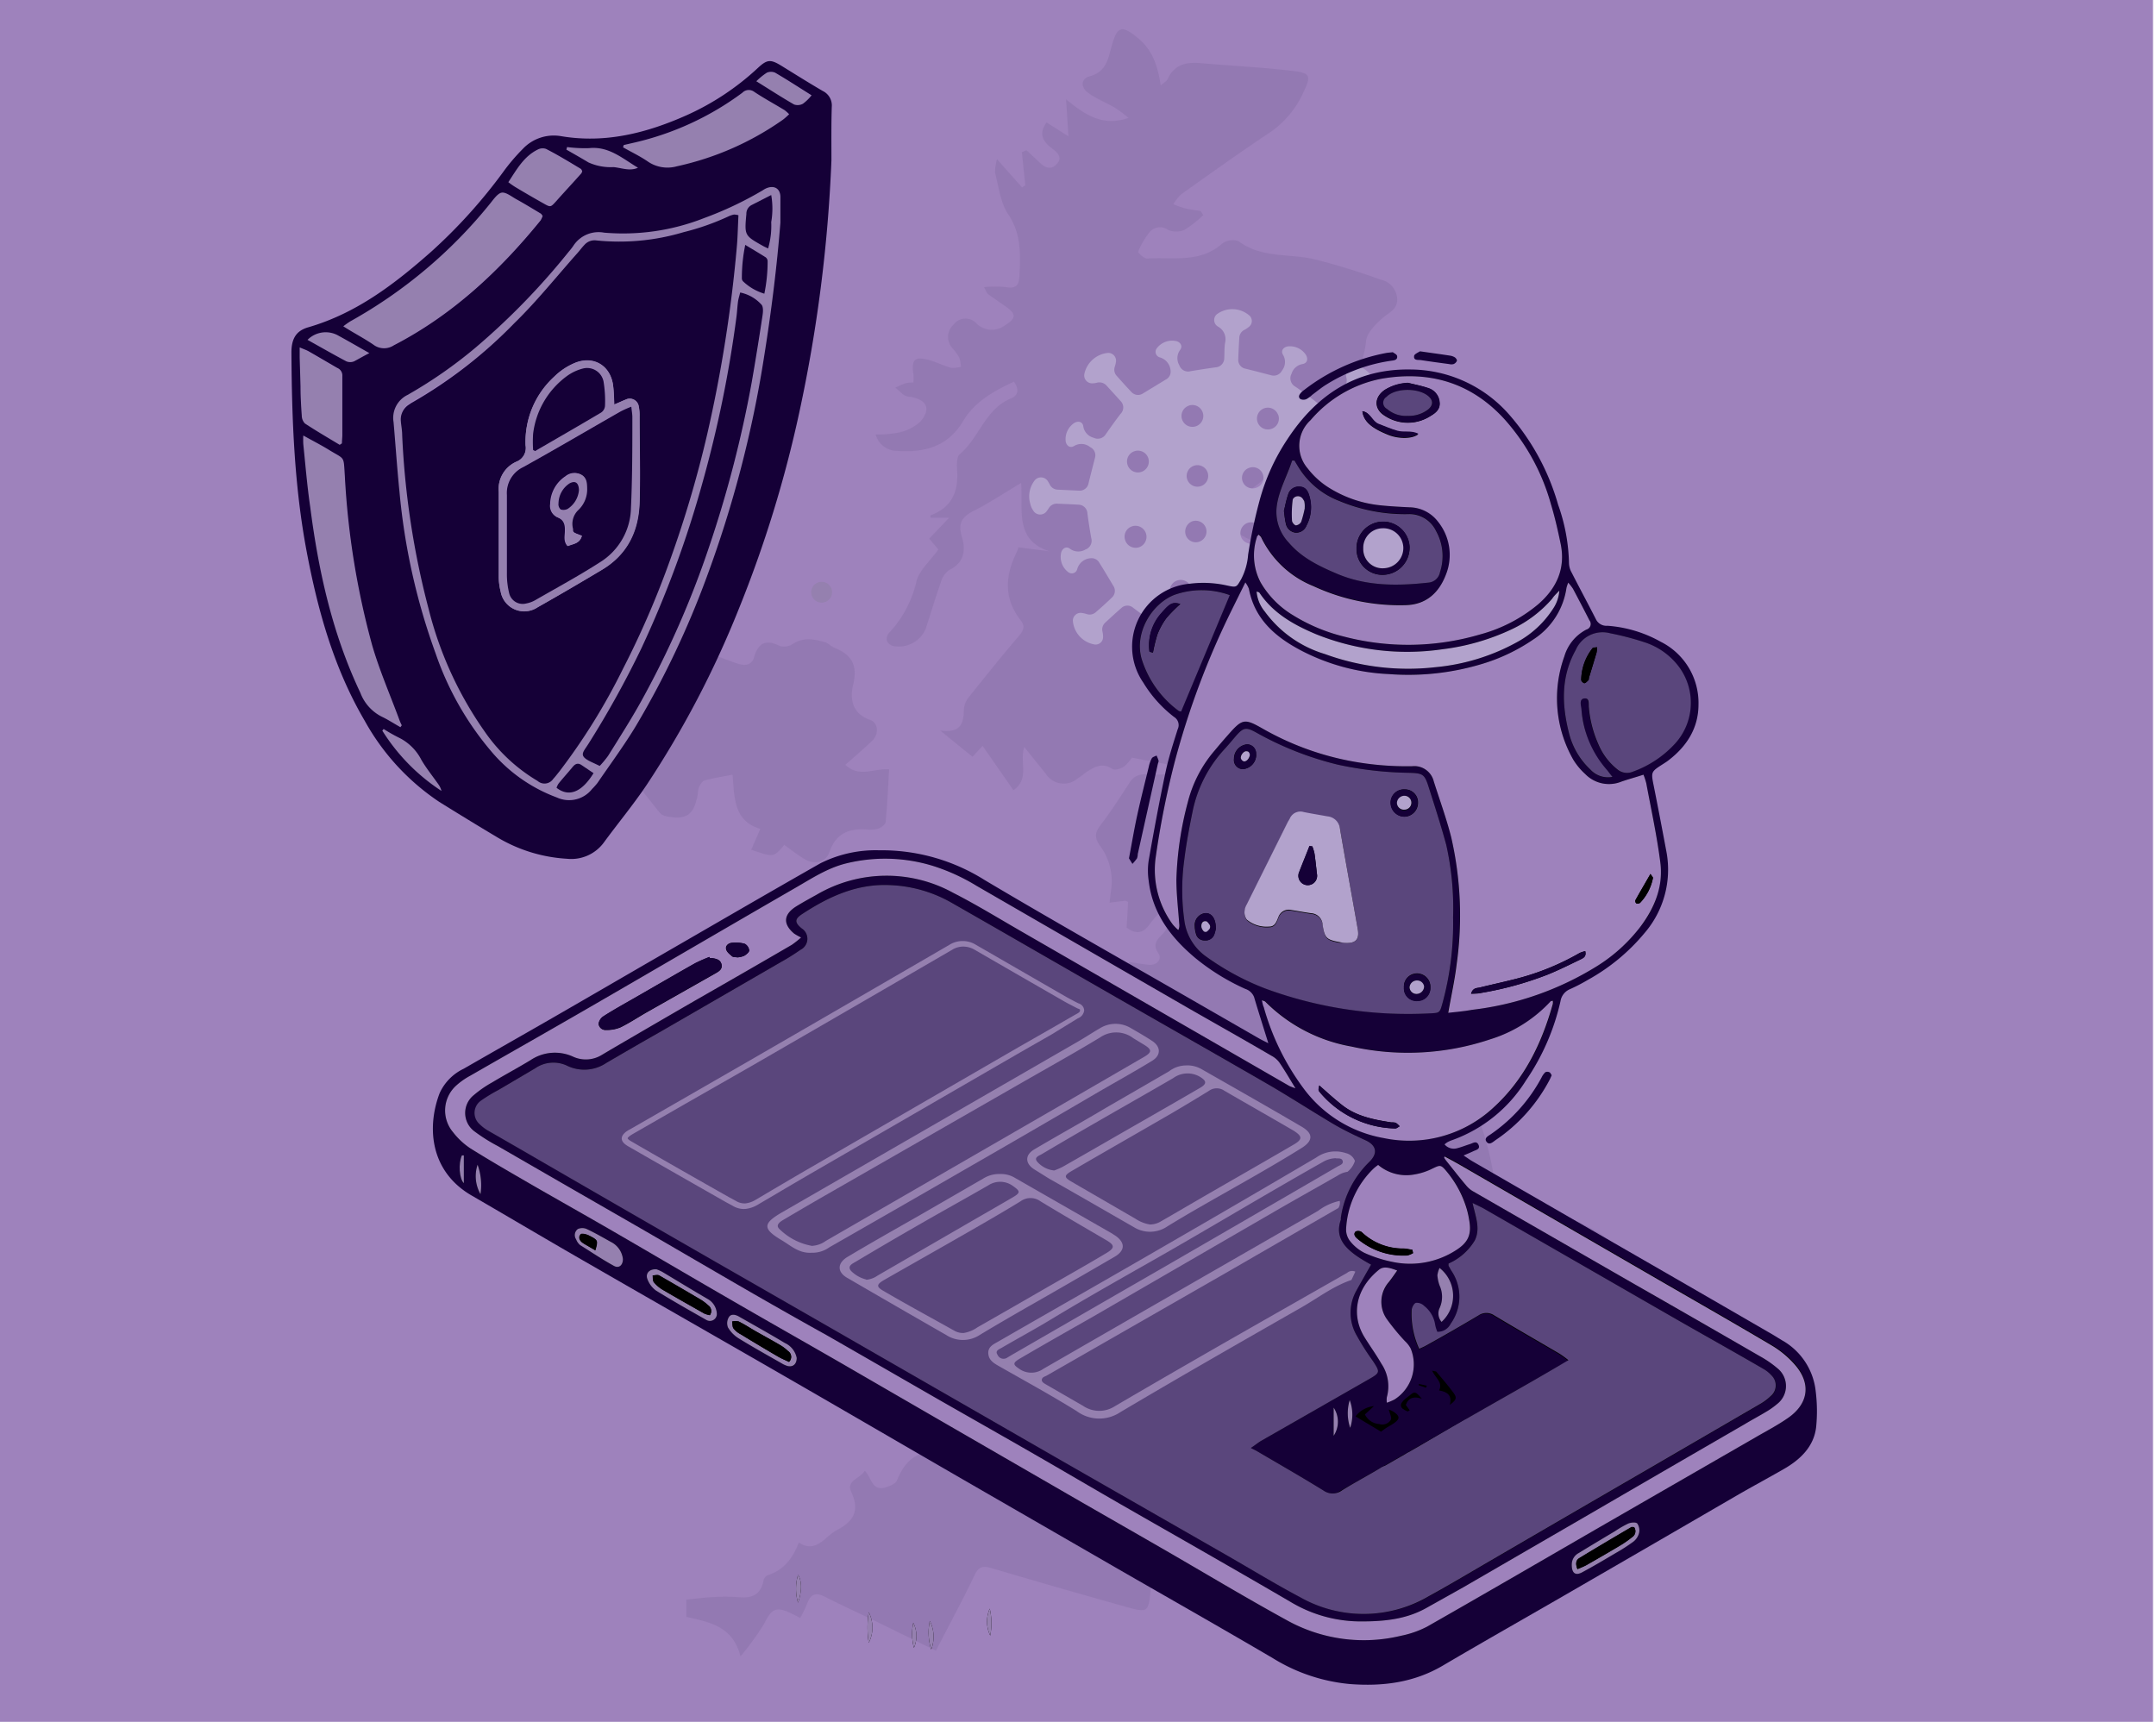
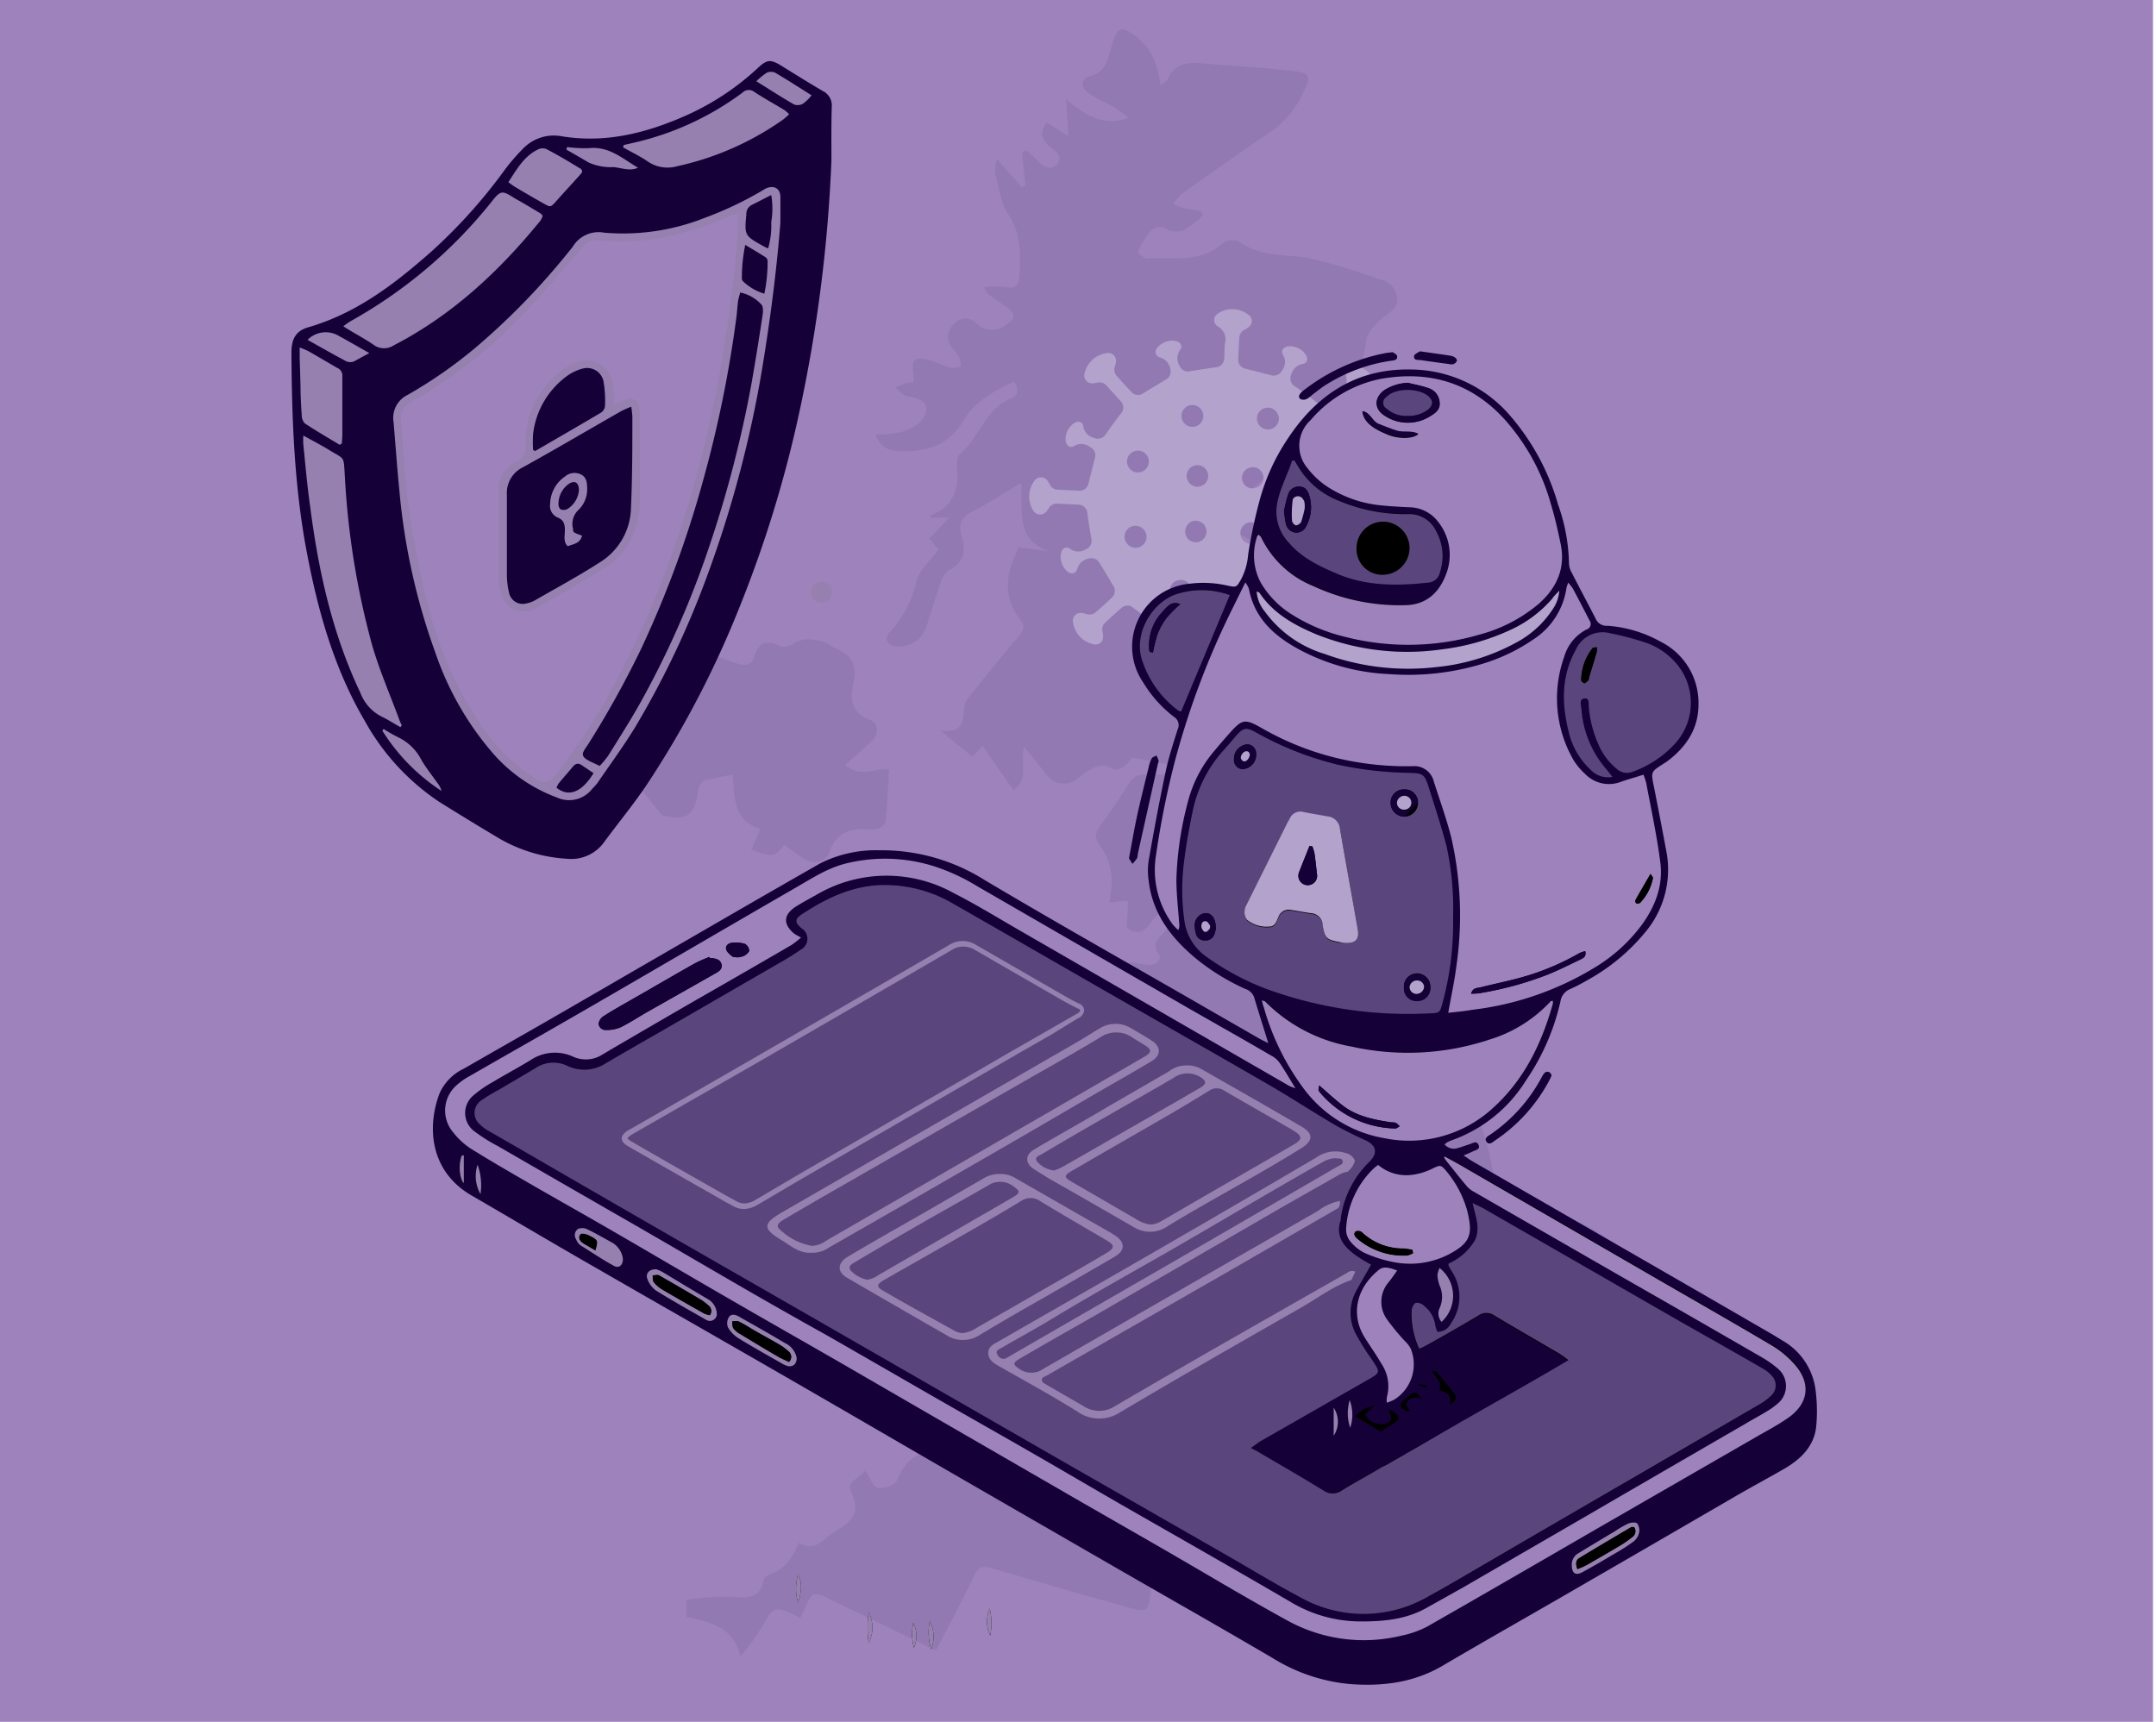
<svg xmlns="http://www.w3.org/2000/svg" id="Layer_1" data-name="Layer 1" viewBox="0 0 310.5 248">
  <defs>
    <style>.cls-1{fill:#9e82bc;}.cls-2{opacity:0.15;}.cls-3{fill:#5a467c;}.cls-4{fill:#b2a2cc;}.cls-5{fill:#150037;}.cls-6{fill:#9580af;}</style>
  </defs>
  <rect class="cls-1" x="-2.59" y="-1.15" width="312.66" height="250.89" />
  <g class="cls-2">
    <path class="cls-3" d="M175.89,224.07,177,229l-11-.49c-.19.24-.25.28-.26.33-.35,3.45-.37,3.5-3.73,2.56q-9.63-2.7-19.22-5.53c-1.21-.36-1.83-.25-2.43,1-1.74,3.63-3.65,7.17-5.57,10.89l-8.28-4.05c-2.58-1.25-5.19-2.44-7.74-3.73-1.29-.65-2-.4-2.53,1a15.93,15.93,0,0,1-1,2.06c-.49-.25-.84-.44-1.2-.61-2.28-1.1-2.88-.76-4,1.47a41.12,41.12,0,0,1-3.39,4.68c-1.17-4.47-4.58-4.92-7.82-5.7V230.4c1.19-.12,2.43-.29,3.68-.35a26.32,26.32,0,0,1,3.87,0c1.89.18,3.17-.34,3.57-2.36a1.14,1.14,0,0,1,.57-.79c2.3-.72,3.64-2.4,4.52-4.73,1.68,1.12,2.86.31,4-.68a8.52,8.52,0,0,1,1.55-1.15c2.34-1.21,3.26-2.78,2-5.44-.78-1.7,1.35-1.93,1.94-3.07,1,.95,1,2.94,2.92,2.43.64-.18,1.52-.54,1.73-1.05,1.18-2.88,2.9-4.35,6.3-4.12,2.09.14,4,0,5.72,1.45.53.45,1.28.67,1.76,1.15,2.36,2.35,5,1.21,7.56.65a1.12,1.12,0,0,0,.75-.63c.65-3.06,3-4.78,5.23-6.54.13-.09.19-.26.52-.74-1.47-.49-2.79-1-4.15-1.35-.37-.09-1,.28-1.3.6-.82.76-1.53,1.62-2.32,2.41a4,4,0,0,1-5.3.25,9.7,9.7,0,0,1-3.84-6c-.64-2.62-2.13-3-4.3-1.5-.93.62-2.24.68-3.61,1.06-.2-2.07-.4-3.8-.54-5.54-.09-1-.52-1.48-1.63-1.57-2.1-.18-3.84.05-5.19,2-.94,1.36-4.55.77-5.53-.59-.8-1.1-1.82-2-2.71-3.07a1.45,1.45,0,0,1-.4-.88c.14-2.14.34-4.28.53-6.53,2.26.36,4.34.61,6.39,1a2.38,2.38,0,0,0,2.93-1.19c1-1.82,2.38-2.69,4.56-2a3.07,3.07,0,0,0,3.15-1c2.26-2.12,4.67-4.09,7-6.13.35-.3.9-.68.9-1-.06-3.08.91-6.3-1.08-9.13-.67-.95-1.44-1.83-2.25-2.86-1.85,1.33-3.59,2.58-5.49,3.93L131.34,162c3.16-1,4.93-3.53,6.9-5.86a1.58,1.58,0,0,0,.2-2.18,16.27,16.27,0,0,1-.79-1.56c-1.65-3.26-1.66-3.26,1.35-5.74,1.37,1.46,2.79,2.91,4.12,4.43a1.6,1.6,0,0,1,.13,1.23,13.69,13.69,0,0,1-.71,1.86,4.24,4.24,0,0,0,5.33-2l1.85,2.28a2,2,0,0,0,3.2.31c2.39-1.86,4.08-1.4,5.13,1.38.2.54.44,1.06.72,1.71,1.23-1,2.39-1.67,1.11-3.4-.31-.41.13-1.38.22-2.09l.58,0,3.72,4.76,2-2.15-4.22-3.07c-2-1.47-2.08-3.8-.12-5.21l.7-.53c2.62-1.93,2.69-2.28.09-4.11-1.64-1.16-.47-2.21-.26-3.5,1,.14,1.91.3,2.83.4,1.14.12,2-.78,1.4-1.66-.94-1.37-.07-2.05.65-2.82,1-1.06,1.16-2.11,0-3.48a17,17,0,0,0-1.81,2c-.91,1.4-2,1.68-3.41.6.07-1.19.14-2.46.21-3.69-.23-.09-.34-.17-.44-.16-.75.08-1.49.18-2.23.28.09-.7.15-1.39.26-2.08a8.67,8.67,0,0,0-1.74-6.28c-.77-1.18-.54-1.88.24-2.9,1.48-1.94,2.8-4,4.14-6.07,1-1.56,2.55-1.16,4-1.14,1.05,0,1.91,0,1.87-1.38L163,109.13a5.55,5.55,0,0,1-1.15,1.31c-.46.29-1.32.54-1.66.31-1.28-.85-2.34-.42-3.42.26-.54.34-1,.76-1.58,1.12a3.05,3.05,0,0,1-4.58-.68c-1-1.24-2-2.46-3.09-3.86-.74,2.12.84,4.57-1.57,6.23l-4.44-6.38L140.06,109c-1.42-1.14-2.77-2.24-4.66-3.78,3.19.43,3.37-1.27,3.42-3.19a3.18,3.18,0,0,1,.78-1.71c2.33-2.92,4.67-5.84,7.1-8.68.68-.79,1-1.41.31-2.27-2.45-3.12-2.29-6.39-.62-9.77a7.59,7.59,0,0,0,.28-.77l4.44.57c-5-1.62-3.77-5.88-4.05-9.84-2.41,1.44-4.53,2.86-6.79,4-1.7.88-2.35,1.73-1.73,3.79.52,1.71.41,3.7-1.8,4.73a3.15,3.15,0,0,0-1.23,1.76c-.8,2.26-1.47,4.56-2.23,6.83a4.23,4.23,0,0,1-4.67,2.38c-1.22-.43-1.08-1.41-.41-2.08A16,16,0,0,0,132,83.65c.46-1.6,2-2.9,3.14-4.51l-1.32-1.56,2.86-3H134c0-.2,0-.36.05-.37,3-1.12,4-3.39,3.79-6.46-.06-.78-.08-1.95.38-2.34,2.81-2.34,3.64-6.48,7.33-8,1.08-.45,1.28-1.27.47-2.43-2.87,1.33-5.64,2.86-7.3,5.66-2.21,3.7-5.56,4.57-9.47,4.31a3.2,3.2,0,0,1-3.14-2.37,16.06,16.06,0,0,0,3.3-.28,6.68,6.68,0,0,0,3.11-1.55c1.61-1.82,1-3.17-1.41-3.59a2.09,2.09,0,0,1-.85-.21c-.47-.33-.88-.75-1.32-1.13.5-.21,1-.46,1.49-.62a5.14,5.14,0,0,1,1.11-.11,8.27,8.27,0,0,0,0-1.23c-.31-2.07.21-2.57,2.28-2,1.06.29,2.07.82,3.13,1.11a4,4,0,0,0,1.44-.15,5.06,5.06,0,0,0-.24-1.31,8.12,8.12,0,0,0-.92-1.28,2.41,2.41,0,0,1,.1-3.48,2.14,2.14,0,0,1,3.37-.09,3.15,3.15,0,0,0,4.06.18c1.59-1,1.61-1.61.09-2.68-.86-.61-1.73-1.19-2.58-1.81-.16-.13-.22-.39-.56-1a17.85,17.85,0,0,1,3.22,0c1.41.29,1.82-.35,1.88-1.54.14-3.09.32-6.08-1.61-8.94-1.12-1.66-1.35-3.92-1.89-5.94a6.14,6.14,0,0,1,.28-2L147.2,27l.46-.33c-.17-1.59-.33-3.17-.49-4.76l.65-.28c.61.56,1.22,1.12,1.81,1.69.79.77,1.67,1.27,2.57.3s0-1.73-.72-2.26c-1.34-1-1.92-2.16-.75-3.73l3.14,2c-.12-1.93-.22-3.47-.34-5.33,2.64,2.16,5.23,4,9,2.68a22.23,22.23,0,0,0-2-1.48c-1.25-.74-2.65-1.27-3.81-2.12s-1.06-2.06.25-2.41c2.3-.62,2.6-2.42,3.09-4.21.85-3.11,1.5-3.23,4-1.13,2,1.72,2.69,4,3.11,6.67.46-.41.88-.62,1-.94,1-2.14,2.72-2.43,4.78-2.26,4.42.38,8.87.59,13.27,1.12,2.54.3,2.62.74,1.49,3.09a13.93,13.93,0,0,1-4.89,5.82C178.5,22,174.31,25,170.1,28A6.07,6.07,0,0,0,169,29.4a11.16,11.16,0,0,0,1.55.58c.77.19,1.57.28,2.36.41l.38.59a15.58,15.58,0,0,1-2.71,2.13,3,3,0,0,1-2.38,0,1.94,1.94,0,0,0-2.55.23,11.32,11.32,0,0,0-1.73,2.9c-.07.14.84,1,1.25,1,3.68-.26,7.61.72,10.83-2.15a2.57,2.57,0,0,1,2.38-.35c3.35,2.52,7.41,1.72,11.08,2.64a96.13,96.13,0,0,1,9.35,2.89A3,3,0,0,1,201.22,43c.07,1.63-1.21,2-2.17,2.87s-2.2,2.09-2.31,3.25A13.7,13.7,0,0,1,193.17,57c-3.53,4.07-7.26,8-11,11.86-.8.83-1.89,1.39-2.7,2.35,3,1.27,3.45,3.38,3.45,5.8,0,1.37-.73,1.65-1.82,1.23s-1.88-.94-2.83-1.41-1.86-.42-2.16.83-1.19,1.43-2.38,1.32a16.94,16.94,0,0,0-4.15.1,1.92,1.92,0,0,0-1.29,1.35,2,2,0,0,0,1.1,1.57,8.53,8.53,0,0,0,3.26.25c2.83-.33,5.65-.85,8.48-1.23a4.07,4.07,0,0,1,4.75,2.47,21.41,21.41,0,0,1,1.5,3.92c.9,3.38,2.21,6.4,5.49,8.21a2.5,2.5,0,0,1,.71,2c-.46,5.3-1.2,10.58-1.48,15.88a26.63,26.63,0,0,0,1,7.27c.53,2.23,1.83,3.78,4.51,3.9a7.21,7.21,0,0,1,5.62,3.51,12.41,12.41,0,0,1,1.24,2.11,12.73,12.73,0,0,0,5.08,6.09,7.76,7.76,0,0,1,1.07.92c2,1.87,1.92,2.29-.28,3.8-1.74,1.21-2,2.29-1,4.18,1.24,2.32,2.64,4.56,3.8,6.92s1,2.46-1.4,3.1c-1.18.32-1.19.94-.78,1.82a52.39,52.39,0,0,1,2.32,4.92,43,43,0,0,1,1.65,6.23,2.41,2.41,0,0,1-2,3c-.9.22-1.78.57-2.66.88a1.89,1.89,0,0,0-1.19,2.81,5.46,5.46,0,0,0,4.49,3.43c1.3-4.3,3-5.27,7.49-4.36a26,26,0,0,1,3.4.85c4.28,1.47,8.1,3.63,10.93,7.3a9,9,0,0,1,1.57,8.77c-1.61,4.91-4.76,8.83-8.32,12.45a1.9,1.9,0,0,1-1.38.22c-1-.14-1.9-.4-3.3-.71l2.08,3c-2.17,2.84-5.37,1.43-8.18,2.21l3.14,1.19c-.65,1.29-1.2,2.57-1.93,3.73a2,2,0,0,1-1.45.62c-1.75.11-3.51.08-5.27.16a13.37,13.37,0,0,0-1.94.4v.6a36.84,36.84,0,0,0,4.18.46c1.22,0,1.8.29,2.14,1.62,1.11,4.35.09,3.3,4.4,2.83,1.79-.2,3.58-.54,5.62-.85-.51,2.76-1,5.42-1.51,8.2-3.47.12-6.87.29-8.58,4.34-1-2.14-2.29-1.43-3.59-.85-2.67,1.19-5.34,2.38-8.07,3.43-.62.24-1.45-.09-2.18-.17a.55.55,0,0,1-.3-.18c-3-3.09-6.82-3.28-10.71-2.55-3.68.7-6.84.13-9.68-2.51A64,64,0,0,0,175.89,224.07Z" />
    <path class="cls-3" d="M121.75,110.16c2,1.91,4.14.46,6.3.65-.15,2.56-.26,5.07-.5,7.56,0,.38-.65.84-1.09,1a4.58,4.58,0,0,1-1.74.1c-2.5-.14-4.34.59-5.25,3.22-.54,1.58-2.23,1.92-3.69,1-1-.62-1.9-1.31-2.83-2-1.53,1.82-1.53,1.82-4.76.7l1.3-3c-3.91-1.17-3.69-4.59-4-7.81-1.5.3-2.76.49-4,.83-.35.1-.65.6-.84,1a4.27,4.27,0,0,0-.16,1c-.53,3-1.68,3.8-4.69,3.13a1.62,1.62,0,0,1-.84-.54c-2.62-3.29-5.22-6.6-7.94-10l8.81-2.69-1.5-3.22a2.74,2.74,0,0,1,.94-.07c3,1,4.66-.23,5.69-3a25.86,25.86,0,0,1,2-3.63c1.21.44,2.27.87,3.36,1.22s2,.16,2.32-1.09c.6-2,1.77-2.44,3.66-1.48a2.28,2.28,0,0,0,1.87-.29c1.54-1,3.09-.7,4.65-.25.49.14.87.6,1.35.8,2.52,1,3.39,2.53,2.69,5.38-.46,1.85-.2,4.1,2.43,5,1.2.38,1.32,2.09.33,3C124.39,107.87,123.06,109,121.75,110.16Z" />
  </g>
  <path class="cls-4" d="M208.81,105.57c.09.5.16,1,.23,1.52a.63.63,0,0,0,.63.62c.36,0,.72,0,1.07.06a1,1,0,0,0,1.08-.47.52.52,0,0,1,.86-.08,1.76,1.76,0,0,1-.12,2.22.5.5,0,0,1-.74,0,1.15,1.15,0,0,1-.2-.29.67.67,0,0,0-.58-.39l-1.45-.06a.59.59,0,0,0-.64.5l-.44,1.73a.58.58,0,0,0,.18.66c.36.24.72.46,1.17.17.3-.18.55,0,.61.31a1.32,1.32,0,0,1-.61,1.27c-.27.14-.55,0-.59-.26a1,1,0,0,0-.72-.77.62.62,0,0,0-.81.24c-.33.47-.67.93-1,1.39a.62.62,0,0,0,0,.87l1,1.06a.65.65,0,0,0,.66.2,1,1,0,0,1,.29,0,.53.53,0,0,1,.57.61,1.8,1.8,0,0,1-1.61,1.45.53.53,0,0,1-.55-.61,2,2,0,0,1,.08-.33.62.62,0,0,0-.12-.61c-.33-.38-.67-.75-1-1.11a.61.61,0,0,0-.81-.09l-1.54.92a.56.56,0,0,0-.32.62c.09.42.2.81.71.92a.38.38,0,0,1,.23.62,1.34,1.34,0,0,1-1.36.49c-.29-.1-.42-.36-.24-.59a.93.93,0,0,0,0-1.07.61.61,0,0,0-.75-.39l-1.67.26a.63.63,0,0,0-.63.65c0,.41,0,.82-.06,1.22a.81.81,0,0,0,.41.85.58.58,0,0,1-.09,1.08,1.86,1.86,0,0,1-1.66,0,.7.7,0,0,1-.47-.6c0-.32.21-.48.46-.6a.66.66,0,0,0,.39-.6c0-.47.05-.93.07-1.4a.64.64,0,0,0-.52-.68l-1.71-.43a.6.6,0,0,0-.71.24c-.21.35-.4.7-.12,1.13.17.28,0,.54-.31.59a1.32,1.32,0,0,1-1.27-.6c-.15-.27-.06-.56.25-.6.47-.06.65-.38.79-.76a.62.62,0,0,0-.23-.75l-1.45-1.06a.6.6,0,0,0-.81,0c-.38.33-.74.67-1.11,1a.62.62,0,0,0-.18.6,2.58,2.58,0,0,1,0,.38.51.51,0,0,1-.57.51,1.78,1.78,0,0,1-1.49-1.63.53.53,0,0,1,.58-.53,2,2,0,0,1,.35.08.6.6,0,0,0,.63-.13c.37-.33.74-.66,1.1-1a.61.61,0,0,0,.1-.8c-.32-.52-.62-1-.93-1.56a.59.59,0,0,0-.56-.32,1,1,0,0,0-1,.72.38.38,0,0,1-.61.23,1.3,1.3,0,0,1-.5-1.37c.11-.29.37-.41.6-.22a.9.9,0,0,0,1,0,.62.62,0,0,0,.4-.77c-.09-.56-.18-1.11-.26-1.67a.63.63,0,0,0-.61-.62l-1.43-.06a.64.64,0,0,0-.6.3,2.14,2.14,0,0,1-.13.19.55.55,0,0,1-.95,0,1.35,1.35,0,0,1-.19-.45,1.76,1.76,0,0,1,.27-1.54.55.55,0,0,1,1,0,.77.77,0,0,1,.1.18.64.64,0,0,0,.58.37l1.43.07a.62.62,0,0,0,.66-.51c.14-.58.29-1.16.44-1.74a.62.62,0,0,0-.3-.73,1,1,0,0,0-1.1-.08c-.26.17-.51,0-.57-.3a1.3,1.3,0,0,1,.62-1.28c.27-.14.54-.05.58.24a.94.94,0,0,0,.7.78.64.64,0,0,0,.84-.25l1-1.38a.62.62,0,0,0,0-.87l-.94-1a.63.63,0,0,0-.68-.21l-.26,0a.55.55,0,0,1-.59-.65,1.85,1.85,0,0,1,1.57-1.42.53.53,0,0,1,.58.65,1.63,1.63,0,0,1-.07.3.6.6,0,0,0,.13.61c.33.37.67.75,1,1.11a.61.61,0,0,0,.79.09l1.56-.93a.59.59,0,0,0,.32-.55,1,1,0,0,0-.71-1,.4.4,0,0,1-.23-.64,1.32,1.32,0,0,1,1.36-.48c.29.1.41.36.23.6a.9.9,0,0,0-.05,1,.62.62,0,0,0,.77.4l1.7-.26a.62.62,0,0,0,.59-.61c0-.35,0-.71.06-1.06a1,1,0,0,0-.48-1.11.51.51,0,0,1-.08-.84,1.78,1.78,0,0,1,2.24.1.52.52,0,0,1,0,.75,1.77,1.77,0,0,1-.32.21.64.64,0,0,0-.35.54c0,.5-.06,1-.07,1.48a.61.61,0,0,0,.5.64l1.74.44a.62.62,0,0,0,.74-.32,1,1,0,0,0,.07-1.07c-.16-.27,0-.51.3-.57a1.29,1.29,0,0,1,1.27.58c.16.3.08.57-.25.62a1,1,0,0,0-.75.67.64.64,0,0,0,.26.87c.46.33.92.66,1.36,1a.63.63,0,0,0,.87,0l1.06-1A.62.62,0,0,0,208,99a1.45,1.45,0,0,1,0-.28.53.53,0,0,1,.65-.59A1.82,1.82,0,0,1,210,99.73a.52.52,0,0,1-.64.58,1.55,1.55,0,0,1-.31-.07.6.6,0,0,0-.6.13c-.38.33-.75.67-1.12,1a.61.61,0,0,0-.09.79l.93,1.56a.6.6,0,0,0,.56.32,1,1,0,0,0,1-.71.4.4,0,0,1,.66-.22,1.35,1.35,0,0,1,.47,1.3.39.39,0,0,1-.65.26.71.71,0,0,0-.79-.1C208.8,104.79,208.7,105,208.81,105.57Zm-11.88,8.74a.74.74,0,0,0-.5-1.4.74.74,0,0,0,.5,1.4Zm9.32-3.9a.75.75,0,0,0-1-.41.74.74,0,0,0,.55,1.38A.75.75,0,0,0,206.25,110.41ZM193.07,105a.74.74,0,0,0,1,.44.74.74,0,1,0-.51-1.39A.74.74,0,0,0,193.07,105Zm10.27-3.42a.74.74,0,0,0-1.4.5.76.76,0,0,0,.95.45A.74.74,0,0,0,203.34,101.57Zm-10,7.62a.74.74,0,1,0,.51,1.39.71.71,0,0,0,.43-.93A.73.73,0,0,0,193.34,109.19Zm3.88-8.23a.73.73,0,0,0-.42,1,.74.74,0,1,0,1.38-.54A.73.73,0,0,0,197.22,101Zm4.87,13.51a.74.74,0,1,0-1-.44A.73.73,0,0,0,202.09,114.47Zm3.88-8.23a.74.74,0,1,0-.49-1.4.72.72,0,0,0-.43,1A.73.73,0,0,0,206,106.24Zm-8.83-.23a.73.73,0,1,0,1.37-.51.72.72,0,0,0-.93-.42A.73.73,0,0,0,197.14,106Zm.32,2.84a.76.76,0,0,0-.41,1,.73.73,0,1,0,.41-1Zm3.91-3.66a.74.74,0,0,0-.45.93.71.71,0,0,0,.93.43.7.7,0,0,0,.44-.92A.72.72,0,0,0,201.37,105.19Zm-.57,4.71a.73.73,0,0,0,.92.45.71.71,0,0,0,.46-.93.73.73,0,1,0-1.38.48Z" />
  <path class="cls-4" d="M195.63,68.18c.2,1.06.34,2.13.48,3.2a1.32,1.32,0,0,0,1.34,1.31c.75,0,1.5,0,2.25.12a2.05,2.05,0,0,0,2.27-1,1.1,1.1,0,0,1,1.83-.16,3.76,3.76,0,0,1-.25,4.69,1.07,1.07,0,0,1-1.57-.07,3,3,0,0,1-.43-.62,1.37,1.37,0,0,0-1.21-.81c-1,0-2.05-.11-3.07-.14a1.28,1.28,0,0,0-1.35,1.05c-.3,1.22-.62,2.45-.93,3.67a1.18,1.18,0,0,0,.39,1.38c.75.51,1.51,1,2.47.37.62-.38,1.15-.06,1.29.65a2.8,2.8,0,0,1-1.29,2.67A.78.78,0,0,1,196.6,84a2,2,0,0,0-1.51-1.62,1.32,1.32,0,0,0-1.72.52c-.7,1-1.41,2-2.14,2.92a1.3,1.3,0,0,0,0,1.83c.66.76,1.34,1.5,2,2.24a1.36,1.36,0,0,0,1.4.42,2.33,2.33,0,0,1,.59-.08,1.13,1.13,0,0,1,1.22,1.29,3.84,3.84,0,0,1-3.41,3.07,1.12,1.12,0,0,1-1.15-1.3,3.48,3.48,0,0,1,.17-.69,1.29,1.29,0,0,0-.26-1.29c-.7-.79-1.41-1.58-2.14-2.35a1.29,1.29,0,0,0-1.7-.17c-1.08.65-2.16,1.29-3.25,1.92a1.23,1.23,0,0,0-.67,1.33c.19.87.41,1.7,1.5,1.93.64.14.81.73.47,1.3a2.77,2.77,0,0,1-2.86,1c-.62-.21-.89-.75-.51-1.24a2,2,0,0,0,.1-2.25,1.33,1.33,0,0,0-1.6-.83c-1.16.2-2.34.39-3.51.55a1.32,1.32,0,0,0-1.33,1.38c-.05.86-.05,1.72-.14,2.57a1.71,1.71,0,0,0,.87,1.79,1.21,1.21,0,0,1-.2,2.27,3.87,3.87,0,0,1-3.49,0,1.46,1.46,0,0,1-1-1.26c0-.66.45-1,1-1.27a1.36,1.36,0,0,0,.83-1.26c0-1,.1-2,.14-3a1.32,1.32,0,0,0-1.1-1.43c-1.2-.29-2.41-.61-3.61-.92a1.27,1.27,0,0,0-1.49.51,2.06,2.06,0,0,0-.26,2.4c.37.57,0,1.12-.65,1.24a2.82,2.82,0,0,1-2.68-1.27c-.32-.58-.12-1.19.52-1.27,1-.13,1.37-.8,1.68-1.6a1.29,1.29,0,0,0-.49-1.59c-1-.74-2-1.48-3-2.23a1.27,1.27,0,0,0-1.71,0c-.8.7-1.58,1.42-2.36,2.14a1.32,1.32,0,0,0-.38,1.25,3.27,3.27,0,0,1,.09.82,1.07,1.07,0,0,1-1.2,1.06,3.76,3.76,0,0,1-3.15-3.43,1.12,1.12,0,0,1,1.23-1.12,4,4,0,0,1,.75.16,1.3,1.3,0,0,0,1.33-.27q1.17-1,2.31-2.1a1.3,1.3,0,0,0,.2-1.7c-.66-1.1-1.3-2.2-2-3.3a1.26,1.26,0,0,0-1.18-.67,2.15,2.15,0,0,0-2,1.52.81.81,0,0,1-1.3.49,2.74,2.74,0,0,1-1-2.9c.22-.6.77-.85,1.26-.46a2,2,0,0,0,2.21.1,1.34,1.34,0,0,0,.84-1.64c-.21-1.17-.39-2.35-.55-3.52a1.32,1.32,0,0,0-1.3-1.3c-1-.06-2-.1-3-.14a1.33,1.33,0,0,0-1.26.63c-.09.14-.18.28-.28.41a1.16,1.16,0,0,1-2-.11,2.75,2.75,0,0,1-.4-.95,3.74,3.74,0,0,1,.57-3.24,1.17,1.17,0,0,1,2,.07c.08.12.15.25.22.38a1.32,1.32,0,0,0,1.22.79l3,.14a1.3,1.3,0,0,0,1.39-1.07c.3-1.23.62-2.45.93-3.67A1.3,1.3,0,0,0,157,64.4a2,2,0,0,0-2.31-.16c-.56.34-1.08,0-1.21-.65a2.79,2.79,0,0,1,1.3-2.71c.58-.29,1.15-.1,1.23.52a2,2,0,0,0,1.49,1.65,1.35,1.35,0,0,0,1.76-.52c.7-1,1.41-2,2.13-2.93a1.3,1.3,0,0,0,0-1.83c-.66-.74-1.33-1.46-2-2.2a1.38,1.38,0,0,0-1.44-.44,2.52,2.52,0,0,1-.54.08,1.14,1.14,0,0,1-1.24-1.37,3.85,3.85,0,0,1,3.3-3,1.12,1.12,0,0,1,1.23,1.37,3.53,3.53,0,0,1-.16.64,1.3,1.3,0,0,0,.28,1.28c.7.79,1.41,1.58,2.14,2.35a1.28,1.28,0,0,0,1.66.18l3.29-2a1.25,1.25,0,0,0,.68-1.17,2.15,2.15,0,0,0-1.5-2,.83.83,0,0,1-.48-1.34,2.77,2.77,0,0,1,2.87-1c.6.21.86.76.47,1.26a2,2,0,0,0-.1,2.21,1.33,1.33,0,0,0,1.63.84c1.19-.2,2.38-.38,3.58-.55a1.31,1.31,0,0,0,1.25-1.29c.05-.74,0-1.5.12-2.24a2.08,2.08,0,0,0-1-2.33,1.09,1.09,0,0,1-.18-1.79,3.75,3.75,0,0,1,4.73.23,1.06,1.06,0,0,1-.08,1.56,3.87,3.87,0,0,1-.68.46,1.31,1.31,0,0,0-.74,1.14c-.06,1-.12,2.08-.15,3.12a1.28,1.28,0,0,0,1.06,1.34c1.23.3,2.45.62,3.67.94a1.33,1.33,0,0,0,1.57-.68,2,2,0,0,0,.15-2.26c-.35-.57,0-1.07.64-1.21a2.74,2.74,0,0,1,2.67,1.24c.34.63.16,1.19-.53,1.3A2,2,0,0,0,186,53.84a1.37,1.37,0,0,0,.55,1.85c1,.68,1.93,1.39,2.87,2.1a1.31,1.31,0,0,0,1.84,0c.75-.66,1.49-1.35,2.23-2a1.32,1.32,0,0,0,.42-1.34,3.09,3.09,0,0,1-.08-.6,1.13,1.13,0,0,1,1.36-1.24,3.85,3.85,0,0,1,3,3.3,1.12,1.12,0,0,1-1.37,1.23,3.6,3.6,0,0,1-.63-.15,1.27,1.27,0,0,0-1.29.27c-.79.7-1.58,1.41-2.35,2.14a1.29,1.29,0,0,0-.19,1.66c.66,1.09,1.31,2.19,2,3.29a1.25,1.25,0,0,0,1.17.68,2.1,2.1,0,0,0,2-1.49.85.85,0,0,1,1.39-.47,2.84,2.84,0,0,1,1,2.74c-.2.72-.78,1-1.39.54a1.5,1.5,0,0,0-1.66-.21C195.6,66.53,195.39,66.94,195.63,68.18ZM170.57,86.62a1.57,1.57,0,0,0-1.06-3,1.57,1.57,0,0,0-.95,2A1.59,1.59,0,0,0,170.57,86.62Zm19.65-8.22a1.57,1.57,0,1,0-.88,2A1.56,1.56,0,0,0,190.22,78.4ZM162.4,67a1.57,1.57,0,1,0,.95-2A1.56,1.56,0,0,0,162.4,67Zm21.68-7.22a1.57,1.57,0,1,0-1,2A1.56,1.56,0,0,0,184.08,59.73ZM163,75.82a1.56,1.56,0,0,0-.95,2,1.58,1.58,0,0,0,2,1A1.56,1.56,0,0,0,163,75.82Zm8.18-17.38a1.57,1.57,0,1,0,2,.88A1.57,1.57,0,0,0,171.16,58.44ZM181.45,87a1.56,1.56,0,1,0-2-.93A1.55,1.55,0,0,0,181.45,87Zm8.19-17.37a1.57,1.57,0,1,0-1-3,1.52,1.52,0,0,0-.9,2A1.55,1.55,0,0,0,189.64,69.59ZM171,69.1A1.55,1.55,0,1,0,173.9,68,1.55,1.55,0,0,0,171,69.1Zm.67,6a1.59,1.59,0,0,0-.85,2.1,1.52,1.52,0,0,0,1.92.81,1.55,1.55,0,0,0-1.07-2.91Zm8.25-7.72a1.52,1.52,0,1,0,1,2.87,1.5,1.5,0,0,0,.93-2A1.53,1.53,0,0,0,179.92,67.38Zm-1.2,9.92a1.54,1.54,0,1,0,1-2A1.57,1.57,0,0,0,178.72,77.3Z" />
  <path class="cls-5" d="M261.5,200.46a9.58,9.58,0,0,0-4.89-7.43c-.66-.4-1.31-.82-2-1.2Q243,185.1,231.28,178.36l-19.23-11.1c-.38-.22-.74-.49-1.27-.83.62-.27,1-.42,1.39-.61s1.06-.29.76-.93-.81-.23-1.24-.1c-.61.19-1.2.43-1.82.59a1.75,1.75,0,0,1-1.83-.55,3.07,3.07,0,0,1,.41-.31,4.49,4.49,0,0,1,.71-.31,20.74,20.74,0,0,0,10.58-8.55,33,33,0,0,0,5-11.46,2.25,2.25,0,0,1,1.35-1.72,26,26,0,0,0,2.62-1.36,28.5,28.5,0,0,0,8.15-6.75A14,14,0,0,0,240,122.71c-.59-3.15-1.19-6.3-1.82-9.45-.42-2.09-.44-2.08,1.32-3.21.25-.16.51-.32.74-.5,2.64-2,4.35-4.63,4.37-8a9.85,9.85,0,0,0-5.43-9.11,18.35,18.35,0,0,0-7.69-2.31,1.67,1.67,0,0,1-1.6-.84c-1.16-2.28-2.38-4.54-3.55-6.83a2.91,2.91,0,0,1-.38-1.33,26.53,26.53,0,0,0-1.56-8.42,33.62,33.62,0,0,0-7.13-13.08,19,19,0,0,0-14.08-6.41c-7.89-.15-13.62,3.68-17.8,10.07a30,30,0,0,0-4,8.84,72,72,0,0,0-1.64,7.77,9.13,9.13,0,0,1-1,3.52c-.68,1.17-.65,1.21-2,.92a15.57,15.57,0,0,0-5.36-.27,9.11,9.11,0,0,0-6.73,14.26,18,18,0,0,0,4.43,4.94,1.37,1.37,0,0,1,.52,1.76c-.63,2-1.31,4.09-1.75,6.17-.9,4.23-1.68,8.48-2.43,12.73a10,10,0,0,0,0,2.94c.55,4.72,3.23,8.2,6.73,11.13a32,32,0,0,0,7.19,4.44,2,2,0,0,1,1.26,1.18c.63,2.13,1.31,4.24,2.05,6.64-.58-.3-1-.49-1.39-.72l-8.57-4.93c-10.3-5.94-20.67-11.77-30.89-17.85a27.84,27.84,0,0,0-15.2-4.29,17.75,17.75,0,0,0-8.45,1.87c-7.74,4.4-15.43,8.88-23.14,13.33-5.29,3.06-10.58,6.14-15.88,9.19-4.12,2.37-8.25,4.71-12.37,7.08a7.2,7.2,0,0,0-3.45,3.5c-1.91,5-1.34,11.32,4.61,14.76,5.66,3.28,11.29,6.63,17,9.9,9.34,5.39,18.71,10.72,28.05,16.11,8.56,4.93,17.1,9.91,25.66,14.86l22.34,12.89c7.45,4.29,14.93,8.53,22.34,12.88a25.47,25.47,0,0,0,11.09,3.72c4.71.36,9.2-.2,13.37-2.65,6.15-3.62,12.38-7.14,18.56-10.72q11.88-6.87,23.76-13.77c2.26-1.31,4.56-2.54,6.82-3.84s4.33-3.17,4.64-6.08A23.12,23.12,0,0,0,261.5,200.46Z" />
-   <path d="M231.88,91.22a38.23,38.23,0,0,1,4.84,1.26,10.11,10.11,0,0,1,5.13,3.69,8.72,8.72,0,0,1-.62,10.9,15.23,15.23,0,0,1-6.14,4.09,2.13,2.13,0,0,1-2.16-.31,9.2,9.2,0,0,1-2.77-3.64,16.52,16.52,0,0,1-1.38-5.32c-.06-.49.15-1.37-.63-1.29s-.51,1-.44,1.5c.4,3.28,1.34,6.36,3.71,8.83.24.24.43.52.8,1a3.46,3.46,0,0,1-3.18-1.06,10.66,10.66,0,0,1-3.11-5.37c-1-4-1.14-8,1-11.85A4.19,4.19,0,0,1,231.88,91.22Z" />
  <path d="M183.85,73.07c.26-2.42,1.51-4.5,2.23-6.77l.34,0,.61,1a11.83,11.83,0,0,0,5.84,4.81A24.28,24.28,0,0,0,202.76,74a4.25,4.25,0,0,1,4.05,2.42,7.43,7.43,0,0,1,.57,6,1.85,1.85,0,0,1-1.7,1.49c-4.46.49-8.9.52-13.13-1.28-2.56-1.09-5.07-2.28-6.94-4.48A6.43,6.43,0,0,1,183.85,73.07Z" />
  <path d="M181,77.41a2,2,0,0,1,.31-.46,2,2,0,0,1,.36.42,14.23,14.23,0,0,0,7.51,7,29.46,29.46,0,0,0,13.33,2.74c2.92-.08,4.76-1.79,5.76-4.38a7.66,7.66,0,0,0-1.15-7.65A5.24,5.24,0,0,0,203,73.07c-1.41-.07-2.83-.14-4.23-.29a17.21,17.21,0,0,1-7.67-2.71,11.73,11.73,0,0,1-2.79-2.61,5,5,0,0,1,.43-6.95,17.86,17.86,0,0,1,10.1-5.94c7-1.24,13,.54,17.81,5.8a30.61,30.61,0,0,1,6.71,12.28c.57,1.88,1,3.8,1.4,5.73.71,3.54-.62,6.38-3.26,8.67a21.88,21.88,0,0,1-8.38,4.34,36.63,36.63,0,0,1-19.65.28,25.49,25.49,0,0,1-7.3-3.08,13.55,13.55,0,0,1-4.64-4.7A8.43,8.43,0,0,1,181,77.41Z" />
  <path d="M224.57,85.07a5.23,5.23,0,0,1-.94,2.65,14.17,14.17,0,0,1-5,4.68,29.9,29.9,0,0,1-11.93,3.7,34.9,34.9,0,0,1-15.92-1.9,16.59,16.59,0,0,1-8.65-6.13,5.21,5.21,0,0,1-1.17-2.87c.2.08.35.09.4.16,2,3,5,4.66,8.19,6a35.12,35.12,0,0,0,18.14,2.16,33,33,0,0,0,10.07-2.91,17.57,17.57,0,0,0,5.78-4.39C223.78,85.86,224.08,85.58,224.57,85.07Z" />
  <path d="M164.4,94.93c-1.12-3.84,1.52-8,4.69-9.23a11.75,11.75,0,0,1,8,0c-2.35,5.6-4.66,11.14-7,16.75a.76.76,0,0,1-.35-.07A14.71,14.71,0,0,1,164.4,94.93Z" />
-   <path d="M169.7,134a6.2,6.2,0,0,1-.81-.81,13.28,13.28,0,0,1-2.48-9.46,123.09,123.09,0,0,1,2.78-14,116.89,116.89,0,0,1,8.25-21.93l1.91-3.87a4.56,4.56,0,0,1,.51.91c.82,4.37,3.81,6.94,7.49,8.88A30.18,30.18,0,0,0,200,97.09a36.64,36.64,0,0,0,13.57-1.5,26.58,26.58,0,0,0,7.26-3.49,10.62,10.62,0,0,0,4.77-7.44,6.38,6.38,0,0,1,.25-.74,6.41,6.41,0,0,1,.68.87c.8,1.51,1.58,3,2.37,4.55a.84.84,0,0,1-.43,1.34,6.36,6.36,0,0,0-3.18,3.87,17.79,17.79,0,0,0,1.29,14.87,9.33,9.33,0,0,0,1.71,2.06,4.79,4.79,0,0,0,5.22,1.1c1-.36,2-.61,3.18-1a10.9,10.9,0,0,1,.4,1.23c.7,3.74,1.51,7.47,2,11.23a12.51,12.51,0,0,1-2.86,9.46,23.75,23.75,0,0,1-6.24,5.66,43.71,43.71,0,0,1-18,6.29c-1.13.15-2.27.25-3.46.38.43-2.47.93-4.68,1.2-6.92A50.4,50.4,0,0,0,209,120.6c-.69-2.73-1.67-5.39-2.52-8.08a2.89,2.89,0,0,0-3.1-2.16,43.42,43.42,0,0,1-9.31-.83A40.82,40.82,0,0,1,181.94,105c-2.71-1.55-3-1.52-5.07.84-.65.73-1.29,1.48-1.92,2.24a18.1,18.1,0,0,0-3.88,7.44,48.47,48.47,0,0,0-1.65,11.15c0,2.13.26,4.26.41,6.39A1.57,1.57,0,0,1,169.7,134Z" />
  <path d="M173.72,137.79a7.55,7.55,0,0,1-3.17-5.33,31.54,31.54,0,0,1,0-8.57c.28-2.33.72-4.65,1.2-7a18.81,18.81,0,0,1,4.61-9c.58-.63,1.12-1.29,1.68-1.94,1-1.15,1.42-1.23,2.75-.51a46.21,46.21,0,0,0,11.89,4.7,52.77,52.77,0,0,0,10.18,1.17c2.09.06,2.3.17,2.92,2.14.87,2.73,1.74,5.46,2.5,8.22a41.71,41.71,0,0,1,1,10.45,43.13,43.13,0,0,1-1.56,12.43c-.34,1.26-.4,1.33-1.61,1.38a59.5,59.5,0,0,1-23.94-3.59A37.69,37.69,0,0,1,173.72,137.79Z" />
  <path d="M182,145.06c-.08-.27-.12-.56-.21-1a2.56,2.56,0,0,1,.46.17,23.16,23.16,0,0,0,12.44,6.49,37.27,37.27,0,0,0,20-1.05,19.69,19.69,0,0,0,8.7-5.49s.15,0,.3-.07a1.3,1.3,0,0,1,0,.48c-1.59,5.7-4.1,10.89-8.56,14.94a17.82,17.82,0,0,1-15.74,4.38,18.22,18.22,0,0,1-11.61-7.21A35.68,35.68,0,0,1,182,145.06Z" />
  <path d="M212.06,173.28c.77.38,1.22.58,1.65.82L242,190.35c4,2.28,8,4.52,11.93,6.8a4.79,4.79,0,0,1,1.19.95,2,2,0,0,1-.06,3,7.52,7.52,0,0,1-1.53,1.14l-16.42,9.55q-11.39,6.6-22.75,13.22c-2.85,1.66-5.68,3.35-8.57,4.93a18.53,18.53,0,0,1-18.53.1c-3.51-1.86-6.91-3.94-10.36-5.92l-24.16-13.84-26.47-15.22q-10.89-6.27-21.8-12.52-14.75-8.47-29.46-17c-1.52-.87-3-1.73-4.56-2.62a6.22,6.22,0,0,1-1.33-1,2.16,2.16,0,0,1,.19-3.37A23.63,23.63,0,0,1,71.77,157l5.31-3.13a4.61,4.61,0,0,1,4.53-.4,5.68,5.68,0,0,0,5.74-.39c2.51-1.46,5-2.91,7.56-4.36q8.78-5.07,17.55-10.15c1-.55,1.92-1.14,2.83-1.77a1.77,1.77,0,0,0,.15-3.09c-1-.83-1-1.32,0-2,3.88-2.56,8-4.47,12.8-4.22A19.31,19.31,0,0,1,137,130c8.25,4.71,16.47,9.47,24.71,14.19,7.12,4.09,14.27,8.14,21.38,12.26,3,1.76,6,3.7,9,5.48,1.47.86,3,1.59,4.57,2.31s1.83,1.87.53,3.13a14,14,0,0,0-4.09,8.07,2.06,2.06,0,0,1,0,.26c-.87,2.49.57,4,2.36,5.25a22.87,22.87,0,0,0,2,1.2c-.79,1.4-1.51,2.64-2.2,3.9a6.5,6.5,0,0,0,.18,6.39,35.23,35.23,0,0,0,2.27,3.57c1.08,1.64,1.08,1.71-.64,2.69l-15.49,8.86c-.39.23-.73.53-1.44,1,.43.22.66.32.88.45,3.2,1.88,6.43,3.73,9.59,5.68a2.2,2.2,0,0,0,2,.28L225.83,196a15.31,15.31,0,0,0-1.28-.93c-3.14-1.84-6.29-3.65-9.41-5.52a2,2,0,0,0-2.25,0c-2.54,1.51-5.12,3-7.68,4.41-.25.14-.52.24-.87.41a12,12,0,0,1-1.09-5.52c0-.41.31-1,.62-1.11a1.52,1.52,0,0,1,1.2.46,4.22,4.22,0,0,1,1.57,2.71,4.94,4.94,0,0,0,.31,1,2.05,2.05,0,0,0,1.91-1.14A6.66,6.66,0,0,0,209,183l-.38-.67a1.73,1.73,0,0,1,0-.34,8.27,8.27,0,0,0,3.77-3.32C213.23,177,212.5,175.28,212.06,173.28Z" />
  <path d="M199.72,190a33.68,33.68,0,0,0,2.6,3.15,3.94,3.94,0,0,1,.84,1.09,6,6,0,0,1-2.32,7.33,7.25,7.25,0,0,1-1.11.47,2.82,2.82,0,0,1,0-.81,5.77,5.77,0,0,0-.78-4.8c-.74-1.29-1.61-2.51-2.41-3.78-1.88-3-1.5-6.84,2-9.72.63-.51,1.33-.49,2.73.07-.43.61-.79,1.13-1.18,1.63A4.34,4.34,0,0,0,199.72,190Z" />
  <path d="M204.77,201.47c-1.09-.36-1.91-.23-2.31.89l.57.79c-.11,0-.24.17-.32.14-1.16-.46-1.26-1-.34-1.8L203,201C203.74,200.37,203.86,200.39,204.77,201.47Z" />
  <path d="M204.33,199.53c0-.06,0-.12,0-.19l1.14.24c0,.1-.07.2-.1.3Z" />
  <path d="M198.63,205.11a1.45,1.45,0,0,0,1.68-.62c.15-.32-.16-.87-.3-1.47a3.83,3.83,0,0,1,.73.35c.89.62.89,1,0,1.63-.31.22-.65.4-1,.61s-.55.39-.85.6l-3.67-2.2a3.8,3.8,0,0,1,2.65-1.48l-1.3,1.2A2.48,2.48,0,0,0,198.63,205.11Z" />
  <path d="M207.25,200.27c.59-1.17-.51-1.76-1-2.84.39.09.55.08.61.15.85,1,1.71,2,2.49,3.06.52.71.38,1-.55,1.71C209.15,201,208.48,200.48,207.25,200.27Z" />
  <path d="M207.36,185.17a5.43,5.43,0,0,1-.32-1.49,3.5,3.5,0,0,1,.28-1.05,5.09,5.09,0,0,1,.29,7.77,1.85,1.85,0,0,1-.28-2A3.91,3.91,0,0,0,207.36,185.17Z" />
  <path d="M209.66,180.08a12.15,12.15,0,0,1-9,1.7,18.9,18.9,0,0,1-4.13-1.31,6.2,6.2,0,0,1-2.06-1.66,2.71,2.71,0,0,1-.61-1.76,13.08,13.08,0,0,1,4-8.78,6.49,6.49,0,0,1,.65-.48,6.29,6.29,0,0,0,5.23,1.37,9,9,0,0,0,2.64-.87c1-.47,1.14-.55,1.84.26a15.18,15.18,0,0,1,3.08,5.71,12.87,12.87,0,0,1,.3,1.37C212,177.76,211.5,178.93,209.66,180.08Z" />
  <path d="M66.8,170.46c-.67-.65-.81-2.83-.28-4h.28Z" />
  <path d="M69.2,172a5.27,5.27,0,0,1-.42-4.24A8.63,8.63,0,0,1,69.2,172Z" />
  <path d="M88.43,182.34c-1.67-.91-3.27-2-4.88-3a2,2,0,0,1-.58-.83,1.09,1.09,0,0,1,.25-1.49,1.59,1.59,0,0,1,1.28,0c1.19.56,2.33,1.22,3.49,1.86a3.15,3.15,0,0,1,1.72,2.41C89.67,182.25,89.14,182.72,88.43,182.34Z" />
  <path d="M101.74,190.12c-2.45-1.38-4.9-2.77-7.29-4.26a3.5,3.5,0,0,1-1.2-1.59c-.35-.85.28-1.54,1.33-1.44a6.86,6.86,0,0,1,.8.36c2.19,1.31,4.37,2.65,6.58,3.93a2.57,2.57,0,0,1,1.27,2A1,1,0,0,1,101.74,190.12Z" />
  <path d="M113.41,196.75a3.56,3.56,0,0,1-.82-.37c-2.07-1.18-4.15-2.34-6.18-3.59a4.71,4.71,0,0,1-1.58-1.59,1.72,1.72,0,0,1,.16-1.52c.35-.5,1-.32,1.52,0,2.18,1.24,4.38,2.47,6.53,3.76a3,3,0,0,1,1.7,2.18C114.76,196.48,114.2,197,113.41,196.75Z" />
  <path d="M114.93,230.84a7.05,7.05,0,0,1,0-4C115.48,227.64,115.51,229.19,114.93,230.84Z" />
  <path d="M125.11,236.63a14.24,14.24,0,0,1,0-4.42A4.85,4.85,0,0,1,125.11,236.63Z" />
  <path d="M131.62,237.35a7.73,7.73,0,0,1-.09-3.61A4.27,4.27,0,0,1,131.62,237.35Z" />
  <path d="M134.11,237.58a8.08,8.08,0,0,1-.2-4.11A5.09,5.09,0,0,1,134.11,237.58Z" />
  <path d="M142.61,235.58a4.64,4.64,0,0,1-.07-3.88A9.23,9.23,0,0,1,142.61,235.58Z" />
  <path d="M236.06,220.81a2.31,2.31,0,0,1-.81,1.23,25.6,25.6,0,0,1-2.57,1.66c-1.58.93-3.17,1.87-4.78,2.74-1,.55-1.56.17-1.54-1.12a1.87,1.87,0,0,1,1-1.63c1.75-1.07,3.51-2.12,5.26-3.17a14.71,14.71,0,0,1,1.88-1.08c.39-.15,1.09-.23,1.3,0A1.75,1.75,0,0,1,236.06,220.81Z" />
  <path d="M192.07,206.8v-4.05A3.66,3.66,0,0,1,192.07,206.8Z" />
  <path d="M194.45,205.68a6.6,6.6,0,0,1-.08-4A5.94,5.94,0,0,1,194.45,205.68Z" />
  <path d="M257.41,204.3c-1.45,1-3,1.81-4.53,2.69l-22.55,13c-8.26,4.78-16.5,9.57-24.8,14.29a13.68,13.68,0,0,1-3.73,1.32,22.81,22.81,0,0,1-16.42-2.2c-6.15-3.37-12.16-7-18.24-10.5-5.08-2.93-10.17-5.83-15.24-8.77q-15.22-8.79-30.44-17.61c-5.66-3.27-11.37-6.49-17-9.76-5.37-3.1-10.71-6.25-16.08-9.36-3.88-2.25-7.8-4.45-11.69-6.69-3-1.74-6-3.46-8.94-5.3a10.75,10.75,0,0,1-2.52-2.34,4.85,4.85,0,0,1,.49-6.73,10.26,10.26,0,0,1,2-1.4c5.74-3.3,11.52-6.56,17.25-9.89,9.89-5.72,19.74-11.48,29.63-17.2,2.29-1.32,4.52-2.79,7.14-3.46a23.43,23.43,0,0,1,12.78.38,28.69,28.69,0,0,1,6.16,2.84l11.11,6.42q9.74,5.63,19.45,11.23c4,2.29,8,4.54,11.92,6.83a3.3,3.3,0,0,1,1.13,1c.77,1.13,1.45,2.31,2.28,3.66a6.5,6.5,0,0,1-.88-.33l-38.8-22.38c-3.19-1.84-6.33-3.77-9.6-5.44a19.92,19.92,0,0,0-19.65.25c-1,.56-2,1.1-3,1.72-1.82,1.16-1.9,2.53-.27,3.9a8.57,8.57,0,0,0,1,.56,14.31,14.31,0,0,1-1.34,1.06c-4.62,2.69-9.26,5.36-13.88,8q-6.12,3.54-12.21,7.1l-1.21.72a4.4,4.4,0,0,1-4.19.29,6.26,6.26,0,0,0-6.12.5c-1.83,1.1-3.72,2.11-5.55,3.21a16.18,16.18,0,0,0-2.63,1.82,3.29,3.29,0,0,0,.11,5.24,24,24,0,0,0,3.36,2.1c6.29,3.65,12.6,7.26,18.9,10.9,6,3.44,11.9,6.92,17.87,10.36,3.48,2,7,4,10.5,5.94l16.35,9.4c4.53,2.59,9.07,5.16,13.59,7.76,4.19,2.41,8.35,4.86,12.54,7.27s8.32,4.75,12.48,7.14,8.08,4.64,12.11,7a19.64,19.64,0,0,0,10,2.7c3.25,0,6.41-.29,9.32-1.91q2.69-1.5,5.36-3l18.1-10.49,22.42-13c1-.61,2.09-1.18,3.11-1.8a10.84,10.84,0,0,0,1.57-1.11,3.27,3.27,0,0,0,.05-5.15,15.33,15.33,0,0,0-2.53-1.74c-6.11-3.54-12.23-7-18.36-10.55q-11.52-6.62-23-13.23a3.57,3.57,0,0,1-.95-.83c-1-1.18-1.93-2.38-2.89-3.58a4,4,0,0,1-.27-.4l.19-.21c.74.4,1.49.79,2.22,1.22l26.44,15.3c6.14,3.56,12.32,7.07,18.43,10.69a13.8,13.8,0,0,1,3.33,2.76C260.89,199.28,260.46,202.23,257.41,204.3Z" />
  <path class="cls-5" d="M162.59,123.63c.42-2.19.75-4.21,1.19-6.21.51-2.34,1.1-4.66,1.67-7a4.52,4.52,0,0,1,.43-1.2c.12-.2.45-.27.68-.4a5,5,0,0,1,.3.76c0,.15-.08.32-.12.49L163.86,123a2.08,2.08,0,0,1-.11.63,8.23,8.23,0,0,1-.66.8Z" />
  <path class="cls-5" d="M200.59,50.73c.15.13.59.31.62.56.09.58-.46.62-.87.67a24,24,0,0,0-9.29,3.41c-.73.44-1.39,1-2.07,1.5a4.26,4.26,0,0,1-.82.61,1.08,1.08,0,0,1-.88,0c-.39-.31-.14-.68.16-1a3.89,3.89,0,0,1,.39-.32,27.73,27.73,0,0,1,11.91-5.34Z" />
  <path class="cls-5" d="M223.47,154.87c-.11.25-.19.45-.29.64a23.79,23.79,0,0,1-7.77,8.69c-.39.27-.93.82-1.33.25s.31-.85.69-1.13a23.15,23.15,0,0,0,7.26-8.16,2.5,2.5,0,0,1,.52-.72.65.65,0,0,1,.58,0C223.28,154.48,223.36,154.71,223.47,154.87Z" />
  <path class="cls-5" d="M204.5,50.6c1.6.23,2.95.41,4.3.62a1.82,1.82,0,0,1,.72.25c.15.1.34.37.3.49a.87.87,0,0,1-.48.48,1.24,1.24,0,0,1-.63,0c-1.35-.18-2.7-.36-4.05-.57-.41-.06-1.11.1-1-.61C203.68,51,204.27,50.76,204.5,50.6Z" />
  <path class="cls-3" d="M255,201.09a7.52,7.52,0,0,1-1.53,1.14l-16.42,9.55q-11.39,6.6-22.75,13.22c-2.85,1.66-5.68,3.35-8.57,4.93a18.53,18.53,0,0,1-18.53.1c-3.51-1.86-6.91-3.94-10.36-5.92l-24.16-13.84-26.47-15.22q-10.89-6.27-21.8-12.52-14.75-8.47-29.46-17c-1.52-.87-3-1.73-4.56-2.62a6.22,6.22,0,0,1-1.33-1,2.16,2.16,0,0,1,.19-3.37A23.63,23.63,0,0,1,71.77,157l5.31-3.13a4.61,4.61,0,0,1,4.53-.4,5.68,5.68,0,0,0,5.74-.39c2.51-1.46,5-2.91,7.56-4.36q8.78-5.07,17.55-10.15c1-.55,1.92-1.14,2.83-1.77a1.77,1.77,0,0,0,.15-3.09c-1-.83-1-1.32,0-2,3.88-2.56,8-4.47,12.8-4.22A19.31,19.31,0,0,1,137,130c8.25,4.71,16.47,9.47,24.71,14.19,7.12,4.09,14.27,8.14,21.38,12.26,3,1.76,6,3.7,9,5.48,1.47.86,3,1.59,4.57,2.31s1.83,1.87.53,3.13a14,14,0,0,0-4.09,8.07,2.06,2.06,0,0,1,0,.26c-.87,2.49.57,4,2.36,5.25a22.87,22.87,0,0,0,2,1.2c-.79,1.4-1.51,2.64-2.2,3.9a6.5,6.5,0,0,0,.18,6.39,35.23,35.23,0,0,0,2.27,3.57c1.08,1.64,1.08,1.71-.64,2.69l-15.49,8.86c-.39.23-.73.53-1.44,1,.43.22.66.32.88.45,3.2,1.88,6.43,3.73,9.59,5.68a2.28,2.28,0,0,0,2.7-.05c1.78-1.1,3.63-2.08,5.43-3.16a2.47,2.47,0,0,1,1.94-.36,1.8,1.8,0,0,0,2.14-.57l-.79-.72c1-.9,1-.9,2.47.5,1.28-.57-.06-1.25.12-2.11,6.84-4.14,14-8,21.26-12.31a15.31,15.31,0,0,0-1.28-.93c-3.14-1.84-6.29-3.65-9.41-5.52a2,2,0,0,0-2.25,0c-2.54,1.51-5.12,3-7.68,4.41-.25.14-.52.24-.87.41a12,12,0,0,1-1.09-5.52c0-.41.31-1,.62-1.11a1.52,1.52,0,0,1,1.2.46,4.22,4.22,0,0,1,1.57,2.71,4.94,4.94,0,0,0,.31,1,2.05,2.05,0,0,0,1.91-1.14A6.66,6.66,0,0,0,209,183l-.38-.67a1.73,1.73,0,0,1,0-.34,8.27,8.27,0,0,0,3.77-3.32c.85-1.71.12-3.4-.32-5.4.77.38,1.22.58,1.65.82L242,190.35c4,2.28,8,4.52,11.93,6.8a4.79,4.79,0,0,1,1.19.95A2,2,0,0,1,255,201.09Z" />
  <path class="cls-1" d="M208.57,145.88c.43-2.47.93-4.68,1.2-6.92A50.4,50.4,0,0,0,209,120.6c-.69-2.73-1.67-5.39-2.52-8.08a2.88,2.88,0,0,0-3.09-2.16,43.45,43.45,0,0,1-9.32-.83A40.82,40.82,0,0,1,181.94,105c-2.71-1.55-3-1.52-5.07.84-.65.73-1.29,1.48-1.92,2.24a18.22,18.22,0,0,0-3.88,7.44,48.47,48.47,0,0,0-1.65,11.15c0,2.13.26,4.26.41,6.39a1.56,1.56,0,0,1-.13.9,6.2,6.2,0,0,1-.81-.81,13.28,13.28,0,0,1-2.48-9.46,125.33,125.33,0,0,1,2.78-14,116.89,116.89,0,0,1,8.25-21.93c.6-1.22,1.21-2.44,1.91-3.87a3.89,3.89,0,0,1,.51.91c.82,4.37,3.81,6.94,7.49,8.88A30.18,30.18,0,0,0,200,97.09a36.64,36.64,0,0,0,13.57-1.5,26.58,26.58,0,0,0,7.26-3.49,10.64,10.64,0,0,0,4.77-7.44,6.38,6.38,0,0,1,.25-.74,7.33,7.33,0,0,1,.68.87c.8,1.51,1.58,3,2.37,4.55a.84.84,0,0,1-.43,1.34,6.36,6.36,0,0,0-3.18,3.87,17.79,17.79,0,0,0,1.29,14.87,9.33,9.33,0,0,0,1.71,2.06,4.77,4.77,0,0,0,5.22,1.1c1-.35,2-.61,3.18-1a10.9,10.9,0,0,1,.4,1.23c.7,3.74,1.51,7.47,2,11.23.51,3.53-.75,6.67-2.86,9.46a23.57,23.57,0,0,1-6.24,5.66,43.71,43.71,0,0,1-18,6.29C210.9,145.65,209.76,145.75,208.57,145.88ZM228.3,137a4.42,4.42,0,0,0-.8.26,36.39,36.39,0,0,1-9.62,3.84c-1.58.4-3.17.74-4.74,1.13-.45.11-1,0-1.28.9.58,0,1,0,1.46-.12a48.09,48.09,0,0,0,9.63-2.66c1.58-.64,3.11-1.41,4.65-2.15C228,138,228.5,137.8,228.3,137Zm9.39-11.1c-.79,1.38-1.5,2.58-2.17,3.79a.49.49,0,0,0,.12.43.64.64,0,0,0,.55-.06,7.12,7.12,0,0,0,1.86-3.58C238.07,126.34,237.89,126.19,237.69,125.87Z" />
  <path class="cls-1" d="M208.05,166.57c.74.4,1.49.8,2.22,1.22l26.44,15.3c6.14,3.56,12.32,7.07,18.43,10.69a13.8,13.8,0,0,1,3.33,2.76c2.42,2.74,2,5.69-1.06,7.76-1.45,1-3,1.81-4.52,2.69l-22.56,13c-8.26,4.78-16.5,9.57-24.8,14.3a14.13,14.13,0,0,1-3.73,1.31,22.81,22.81,0,0,1-16.42-2.2c-6.15-3.37-12.16-7-18.24-10.5-5.08-2.93-10.17-5.83-15.24-8.77q-15.22-8.79-30.44-17.61c-5.67-3.27-11.37-6.49-17-9.76-5.37-3.1-10.71-6.25-16.08-9.36-3.88-2.25-7.8-4.45-11.69-6.69-3-1.74-6-3.46-8.94-5.3a10.52,10.52,0,0,1-2.51-2.34,4.84,4.84,0,0,1,.48-6.73,10.26,10.26,0,0,1,2-1.4c5.74-3.3,11.52-6.57,17.25-9.89,9.89-5.72,19.74-11.49,29.63-17.2,2.29-1.32,4.52-2.79,7.14-3.46a23.43,23.43,0,0,1,12.78.38,28.69,28.69,0,0,1,6.16,2.84l11.11,6.42q9.74,5.63,19.45,11.23c4,2.29,8,4.54,11.92,6.83a3.3,3.3,0,0,1,1.13,1c.77,1.13,1.45,2.31,2.28,3.66a8.22,8.22,0,0,1-.88-.33q-19.4-11.19-38.8-22.38c-3.19-1.84-6.33-3.77-9.61-5.44a19.91,19.91,0,0,0-19.64.25c-1,.56-2,1.1-3,1.72-1.82,1.16-1.9,2.53-.27,3.9a8.57,8.57,0,0,0,1,.56,14.31,14.31,0,0,1-1.34,1.06c-4.62,2.69-9.26,5.36-13.88,8q-6.12,3.54-12.21,7.1l-1.21.72a4.4,4.4,0,0,1-4.19.29,6.28,6.28,0,0,0-6.12.49c-1.83,1.11-3.72,2.12-5.55,3.22a16.18,16.18,0,0,0-2.63,1.82,3.29,3.29,0,0,0,.11,5.24,25,25,0,0,0,3.36,2.11q9.43,5.45,18.9,10.89c6,3.45,11.9,6.92,17.87,10.36,3.48,2,7,4,10.5,5.94,5.45,3.12,10.9,6.27,16.35,9.4,4.53,2.59,9.07,5.16,13.59,7.76,4.19,2.41,8.35,4.86,12.54,7.27s8.32,4.75,12.48,7.14,8.08,4.64,12.11,7a19.61,19.61,0,0,0,10,2.7c3.25,0,6.41-.29,9.32-1.91,1.79-1,3.58-2,5.36-3l18.1-10.49q11.2-6.51,22.42-13c1-.61,2.09-1.18,3.11-1.8a10.84,10.84,0,0,0,1.57-1.11,3.27,3.27,0,0,0,.05-5.15,15.33,15.33,0,0,0-2.53-1.74q-9.17-5.3-18.36-10.55-11.52-6.62-23-13.23a3.57,3.57,0,0,1-.95-.83c-1-1.18-1.93-2.38-2.89-3.58a4,4,0,0,1-.27-.4ZM102.24,138l-.07-.15a22.39,22.39,0,0,0-2.07.91c-3,1.68-5.93,3.39-8.89,5.1-1.45.83-2.91,1.64-4.31,2.54a1.55,1.55,0,0,0-.69,1.08,1,1,0,0,0,1.08.88,5.12,5.12,0,0,0,2.07-.38c1.31-.64,2.52-1.45,3.78-2.17l9.92-5.62c.51-.29,1-.59.85-1.27s-.71-.8-1.28-.89C102.5,138,102.37,138,102.24,138Zm4-.12a3.06,3.06,0,0,0,.93-.21c.3-.18.73-.52.71-.77a1.26,1.26,0,0,0-.64-.95,4.74,4.74,0,0,0-1.84-.14c-.47,0-1,.42-.82.95.1.38.52.69.86,1C105.65,137.88,106,137.85,106.27,137.9Z" />
  <path class="cls-3" d="M209.27,132.14a43.48,43.48,0,0,1-1.55,12.43c-.35,1.26-.41,1.33-1.62,1.38a59.5,59.5,0,0,1-23.94-3.59,37.69,37.69,0,0,1-8.44-4.57,7.55,7.55,0,0,1-3.17-5.33,31.54,31.54,0,0,1,0-8.57c.28-2.33.72-4.65,1.2-7a18.72,18.72,0,0,1,4.61-9c.58-.63,1.12-1.29,1.68-1.94,1-1.14,1.42-1.23,2.75-.51a46.21,46.21,0,0,0,11.89,4.7,52,52,0,0,0,10.18,1.17c2.09.06,2.3.17,2.92,2.14.87,2.73,1.75,5.46,2.5,8.22A41.71,41.71,0,0,1,209.27,132.14Zm-15.48,3.68c1.46.06,2-.53,1.77-1.89-.84-4.81-1.73-9.6-2.55-14.41a2,2,0,0,0-1.84-1.84c-1.13-.21-2.27-.39-3.4-.62a1.66,1.66,0,0,0-2,.94c-.1.19-.22.37-.32.56l-5.89,11.83a2.25,2.25,0,0,0-.31,1,1.8,1.8,0,0,0,.33,1.17,4.46,4.46,0,0,0,3.23,1c.85,0,1.07-.77,1.33-1.39a1.57,1.57,0,0,1,1.84-1c1,.15,1.94.34,2.91.47a1.75,1.75,0,0,1,1.61,1.69c.3,1.89.56,2.11,2.4,2.46C193.22,135.75,193.56,135.79,193.79,135.82Zm8.52-18.19a2,2,0,0,0,1.91-2,1.87,1.87,0,0,0-1.92-1.93,1.9,1.9,0,0,0-2,2.08A2,2,0,0,0,202.31,117.63ZM206,142.2a1.93,1.93,0,0,0-1.93-2,1.88,1.88,0,0,0-1.88,2,1.81,1.81,0,0,0,1.91,1.94A1.87,1.87,0,0,0,206,142.2Zm-30.92-8.54c0-1.38-.61-2.15-1.47-2.14a1.72,1.72,0,0,0-1.55,1.87,3.93,3.93,0,0,0,.18,1.13,1.23,1.23,0,0,0,1.24.93,1.32,1.32,0,0,0,1.35-.79A4.93,4.93,0,0,0,175.11,133.66Zm5.8-25a1.32,1.32,0,0,0-1.28-1.45,2.09,2.09,0,0,0-1.89,2.06,1.32,1.32,0,0,0,1.22,1.51A2.07,2.07,0,0,0,180.91,108.66Z" />
  <path class="cls-1" d="M181.28,77c.15.18.3.28.36.42a14.23,14.23,0,0,0,7.51,7,29.46,29.46,0,0,0,13.33,2.74c2.92-.08,4.76-1.79,5.75-4.38a7.63,7.63,0,0,0-1.14-7.65A5.25,5.25,0,0,0,203,73.07c-1.4-.07-2.82-.14-4.22-.29a17.21,17.21,0,0,1-7.67-2.71,11.73,11.73,0,0,1-2.79-2.61,5,5,0,0,1,.43-6.95,17.86,17.86,0,0,1,10.1-5.94c7-1.24,13,.54,17.81,5.8a30.61,30.61,0,0,1,6.71,12.28c.57,1.88,1,3.8,1.4,5.73.71,3.54-.61,6.38-3.26,8.67a21.88,21.88,0,0,1-8.38,4.34,36.63,36.63,0,0,1-19.65.28,25.49,25.49,0,0,1-7.3-3.08,13.36,13.36,0,0,1-4.63-4.7,8.39,8.39,0,0,1-.55-6.48C181,77.26,181.15,77.14,181.28,77Zm21.44-21.82a6.7,6.7,0,0,0-3.32,1c-1.55,1.08-1.55,2.77.07,3.74a6,6,0,0,0,6.54,0c.77-.46,1.42-1,1.29-2a2.33,2.33,0,0,0-1.62-2C204.71,55.56,203.71,55.38,202.72,55.13Zm-6.51,4.1c.2,1.44,1.32,2.4,3.75,3.37,1.5.59,3.45.58,4.29-.1-1-.52-2.06-.14-3-.43s-1.82-.68-2.72-1S197.38,59.41,196.21,59.23Z" />
  <path class="cls-1" d="M181.73,144.08a2.49,2.49,0,0,1,.47.17,23.16,23.16,0,0,0,12.44,6.49,37.31,37.31,0,0,0,20-1.05,19.78,19.78,0,0,0,8.69-5.48c0-.05.15,0,.3-.08a1.58,1.58,0,0,1,0,.48c-1.6,5.7-4.11,10.89-8.57,14.94a17.82,17.82,0,0,1-15.74,4.38,18.31,18.31,0,0,1-11.62-7.21A35.66,35.66,0,0,1,182,145.06C181.87,144.79,181.83,144.5,181.73,144.08ZM190,156.34c-.14.67-.16.69.1,1a14.56,14.56,0,0,0,10.85,5.19c.2,0,.41-.2.62-.31a2.71,2.71,0,0,0-.57-.51,2.56,2.56,0,0,0-.63-.05c-2.54-.4-5.06-.87-7.14-2.54C192.13,158.26,191.1,157.31,190,156.34Z" />
  <path class="cls-3" d="M232.22,111.9a3.45,3.45,0,0,1-3.18-1.06,10.74,10.74,0,0,1-3.11-5.37c-1-4-1.14-8,1-11.85a4.21,4.21,0,0,1,5-2.4,40.33,40.33,0,0,1,4.83,1.26,10.05,10.05,0,0,1,5.13,3.69,8.72,8.72,0,0,1-.62,10.9,15.23,15.23,0,0,1-6.14,4.09,2.14,2.14,0,0,1-2.16-.31,9.11,9.11,0,0,1-2.77-3.64,16.52,16.52,0,0,1-1.38-5.32c-.06-.49.15-1.37-.64-1.29s-.49,1-.43,1.5a14.82,14.82,0,0,0,3.71,8.83C231.66,111.17,231.85,111.45,232.22,111.9ZM230,93.22c-.34.07-.57,0-.64.13a7.55,7.55,0,0,0-1.64,4.57c0,.17.28.46.45.48s.39-.23.55-.39.07-.24.11-.37c.37-1.21.74-2.42,1.1-3.64A4.14,4.14,0,0,0,230,93.22Z" />
  <path class="cls-1" d="M198.48,167.79a6.29,6.29,0,0,0,5.23,1.37,9,9,0,0,0,2.64-.87c1-.47,1.14-.55,1.84.26a15.18,15.18,0,0,1,3.08,5.71,12.87,12.87,0,0,1,.3,1.37c.4,2.13-.07,3.3-1.91,4.46a12.19,12.19,0,0,1-9,1.69,18.9,18.9,0,0,1-4.13-1.31,6.2,6.2,0,0,1-2.06-1.66,2.71,2.71,0,0,1-.61-1.76,13,13,0,0,1,4-8.78A6.49,6.49,0,0,1,198.48,167.79Zm5,12.69-.07-.45c-.44-.06-.87-.16-1.31-.18a8.62,8.62,0,0,1-6-2.38.89.89,0,0,0-.86-.07c-.35.33-.11.71.22,1a10.21,10.21,0,0,0,7.23,2.44A3.12,3.12,0,0,0,203.52,180.48Z" />
  <path class="cls-3" d="M186.42,66.33l.61,1a11.9,11.9,0,0,0,5.84,4.82,24.47,24.47,0,0,0,9.89,1.9,4.25,4.25,0,0,1,4.05,2.42,7.41,7.41,0,0,1,.57,5.95,1.84,1.84,0,0,1-1.7,1.5c-4.46.49-8.89.52-13.13-1.28-2.56-1.09-5.07-2.28-6.94-4.48a6.43,6.43,0,0,1-1.76-5.05c.26-2.42,1.51-4.5,2.23-6.77ZM203,78.91a3.82,3.82,0,1,0-7.64.1,3.71,3.71,0,0,0,3.84,3.78A3.89,3.89,0,0,0,203,78.91Zm-18.1-5.36c.1.72.14,1.28.27,1.81a1.62,1.62,0,0,0,1.36,1.36,1.57,1.57,0,0,0,1.61-1,5.58,5.58,0,0,0,.4-4.33c-.2-.69-.57-1.25-1.39-1.28a1.56,1.56,0,0,0-1.65,1.16C185.24,72,185.09,72.87,184.92,73.55Z" />
  <path class="cls-3" d="M177.11,85.72l-7,16.75a.76.76,0,0,1-.35-.07,14.71,14.71,0,0,1-5.34-7.47c-1.12-3.84,1.52-8,4.69-9.24A11.81,11.81,0,0,1,177.11,85.72Zm-11.56,8.16.5.12a21.2,21.2,0,0,1,.65-2.64A10.1,10.1,0,0,1,168,89,21.43,21.43,0,0,1,170,87c-1.11-.31-1.49-.09-2.65,1.25A6.89,6.89,0,0,0,165.55,93.88Z" />
  <path class="cls-4" d="M224.57,85.07a5.33,5.33,0,0,1-.93,2.65,14.2,14.2,0,0,1-5,4.68,30,30,0,0,1-11.93,3.7,34.92,34.92,0,0,1-15.92-1.9,16.59,16.59,0,0,1-8.65-6.13,5.21,5.21,0,0,1-1.17-2.87c.21.08.35.09.4.16,2,3,5,4.66,8.19,6a35.12,35.12,0,0,0,18.14,2.16,32.61,32.61,0,0,0,10.07-2.91,17.57,17.57,0,0,0,5.78-4.39C223.78,85.86,224.08,85.58,224.57,85.07Z" />
  <path class="cls-1" d="M201.22,183c-.43.61-.79,1.13-1.18,1.63a4.32,4.32,0,0,0-.31,5.37,32.07,32.07,0,0,0,2.59,3.15,4,4,0,0,1,.84,1.08,6,6,0,0,1-2.32,7.34,7.25,7.25,0,0,1-1.11.47,2.82,2.82,0,0,1,0-.81,5.81,5.81,0,0,0-.78-4.8c-.74-1.29-1.62-2.51-2.41-3.78-1.88-3-1.5-6.84,2-9.72C199.12,182.43,199.82,182.45,201.22,183Z" />
  <path class="cls-6" d="M89.71,181.34c0,.91-.58,1.38-1.28,1-1.67-.91-3.27-2-4.88-3a2,2,0,0,1-.58-.83,1.09,1.09,0,0,1,.25-1.49,1.59,1.59,0,0,1,1.28,0c1.19.56,2.33,1.22,3.48,1.86A3.14,3.14,0,0,1,89.71,181.34Zm-4-1.24c.41-1.44.42-1.47-1-2.2-.32-.17-1-.29-1.1-.13-.43.48-.09,1,.35,1.28S85.11,179.71,85.75,180.1Z" />
  <path class="cls-6" d="M114.74,195.59c0,.89-.54,1.36-1.33,1.16a3.56,3.56,0,0,1-.82-.37c-2.07-1.18-4.15-2.34-6.18-3.59a4.59,4.59,0,0,1-1.57-1.59,1.68,1.68,0,0,1,.15-1.52c.35-.5,1-.32,1.52,0,2.18,1.24,4.38,2.47,6.53,3.76A3,3,0,0,1,114.74,195.59Zm-1.11.57a1,1,0,0,0-.12-1.55,6.06,6.06,0,0,0-1.22-.91c-1.14-.67-2.3-1.3-3.45-1.95-.81-.47-1.6-1-2.44-1.4a2.19,2.19,0,0,0-.93,0c.06.34,0,.76.19,1a3,3,0,0,0,1,.82c1.82,1.11,3.65,2.21,5.49,3.28C112.58,195.71,113.09,195.9,113.63,196.16Z" />
  <path class="cls-6" d="M94.58,182.83a6.86,6.86,0,0,1,.8.36c2.19,1.31,4.37,2.65,6.58,3.93a2.57,2.57,0,0,1,1.27,2,1,1,0,0,1-1.5,1c-2.44-1.38-4.89-2.77-7.28-4.25a3.58,3.58,0,0,1-1.2-1.6C92.9,183.42,93.53,182.73,94.58,182.83Zm7.65,6.6A1,1,0,0,0,102,188a6.91,6.91,0,0,0-1-.77q-3-1.78-6.06-3.53c-.24-.13-.61,0-.91,0,0,.34,0,.78.18,1a4.81,4.81,0,0,0,1.26,1.07c2,1.17,4,2.3,6,3.43A3.6,3.6,0,0,0,102.23,189.43Z" />
  <path class="cls-6" d="M226.36,225.32a1.87,1.87,0,0,1,1-1.63c1.75-1.07,3.5-2.12,5.26-3.17a14.71,14.71,0,0,1,1.88-1.08c.39-.16,1.09-.23,1.3,0a1.75,1.75,0,0,1,.25,1.38,2.31,2.31,0,0,1-.81,1.23,25.74,25.74,0,0,1-2.58,1.66c-1.57.93-3.15,1.87-4.77,2.74C226.9,227,226.34,226.61,226.36,225.32Zm.82.7c.52-.24,1-.41,1.42-.65,1.56-.89,3.12-1.79,4.66-2.71a15.45,15.45,0,0,0,1.79-1.24,1,1,0,0,0,.29-1.43c-.17,0-.32-.07-.41,0-2.51,1.48-5,2.95-7.49,4.46C227,224.72,226.86,225.24,227.18,226Z" />
  <path class="cls-6" d="M207.32,182.63a5.09,5.09,0,0,1,.29,7.77,1.85,1.85,0,0,1-.28-2,3.91,3.91,0,0,0,0-3.23,5.43,5.43,0,0,1-.32-1.49A3.5,3.5,0,0,1,207.32,182.63Z" />
  <path class="cls-6" d="M125.11,236.63a14.24,14.24,0,0,1,0-4.42A4.82,4.82,0,0,1,125.11,236.63Z" />
  <path class="cls-6" d="M134.11,237.58a8.08,8.08,0,0,1-.2-4.11A5.09,5.09,0,0,1,134.11,237.58Z" />
  <path class="cls-6" d="M66.8,166.42v4c-.66-.65-.81-2.83-.28-4Z" />
  <path class="cls-6" d="M194.38,201.66a6,6,0,0,1,.07,4A6.53,6.53,0,0,1,194.38,201.66Z" />
  <path class="cls-6" d="M68.78,167.76A8.63,8.63,0,0,1,69.2,172,5.23,5.23,0,0,1,68.78,167.76Z" />
  <path class="cls-6" d="M192.07,206.8v-4.05A3.66,3.66,0,0,1,192.07,206.8Z" />
  <path class="cls-6" d="M114.93,230.84a7.05,7.05,0,0,1,0-4C115.48,227.64,115.52,229.19,114.93,230.84Z" />
  <path class="cls-6" d="M142.54,231.7a9.23,9.23,0,0,1,.07,3.88A4.65,4.65,0,0,1,142.54,231.7Z" />
  <path class="cls-6" d="M131.53,233.74a4.27,4.27,0,0,1,.09,3.61A7.87,7.87,0,0,1,131.53,233.74Z" />
  <path class="cls-6" d="M112.39,32.06c-.51,6.46-1.32,12.87-2.33,19.24a164.47,164.47,0,0,1-8.3,31.86,129.3,129.3,0,0,1-10.12,21.29c-1.71,2.86-3.71,5.54-5.59,8.3a10.3,10.3,0,0,1-.77.86,4.21,4.21,0,0,1-5.08,1.22,22.6,22.6,0,0,1-9.44-6.64,43.52,43.52,0,0,1-8-14.07A92.5,92.5,0,0,1,57.5,70.77c-.34-3.32-.56-6.65-.85-10a3.68,3.68,0,0,1,2-3.91A65.53,65.53,0,0,0,68.57,50,100.83,100.83,0,0,0,82,36.22a8.35,8.35,0,0,0,.63-.81A4.33,4.33,0,0,1,87,33.51a31.84,31.84,0,0,0,14.34-2.14,51,51,0,0,0,8.45-4,3.91,3.91,0,0,1,.44-.26c1.21-.56,2.06-.08,2.12,1.23S112.39,30.82,112.39,32.06Zm-6-1.09a2.61,2.61,0,0,0-.65-.07,3.67,3.67,0,0,0-.73.24,35.55,35.55,0,0,1-6.52,2.3A32.28,32.28,0,0,1,85.9,34.63a1.94,1.94,0,0,0-1.73.64c-.36.37-.66.79-1,1.17-3,3.38-5.85,7-9.09,10.1A66.87,66.87,0,0,1,59.34,57.79c-.15.08-.29.19-.43.28a2.52,2.52,0,0,0-1.18,2.41c.05.68.15,1.36.19,2a118.76,118.76,0,0,0,3.82,25.07,53,53,0,0,0,8.14,17.73,24.28,24.28,0,0,0,7.54,7,1.51,1.51,0,0,0,2.26-.3c.3-.3.56-.65.83-1a89.18,89.18,0,0,0,9.18-14.79A129.09,129.09,0,0,0,96.56,80.4a160.53,160.53,0,0,0,5.3-18,198.23,198.23,0,0,0,4.26-27C106.25,34,106.27,32.51,106.35,31Zm.25,11.16c-.12.49-.25.88-.31,1.28-.1.72-.13,1.45-.22,2.17a170.36,170.36,0,0,1-4.88,23.87,151.24,151.24,0,0,1-8.82,23.93,138,138,0,0,1-7.64,13.78c-.84,1.33-1.52,1.7.73,2.73l.91.43a13.77,13.77,0,0,0,1.22-1.47c1.6-2.58,3.25-5.14,4.72-7.79a133.27,133.27,0,0,0,9.81-22.28,167.11,167.11,0,0,0,6.14-23.71c.59-3.19,1.07-6.41,1.56-9.63.08-.52.13-1.27-.16-1.57A5.67,5.67,0,0,0,106.6,42.13Zm4-6.34a11.7,11.7,0,0,0,.45-3.8,11.34,11.34,0,0,0,0-3.9l-2.86,1.46a1.4,1.4,0,0,0-.72,1.26c-.28,3.11-.29,3.11,2.42,4.63C110.06,35.53,110.21,35.59,110.62,35.79Zm-3.29-.52A23.16,23.16,0,0,0,106.8,40a.63.63,0,0,0,.16.47,7.53,7.53,0,0,0,3.12,1.79,22.9,22.9,0,0,0,.47-4.7.72.72,0,0,0-.28-.54C109.39,36.5,108.48,36,107.33,35.27ZM85.48,111.36l-1.74-1.16c-.54-.37-.93-.18-1.31.29-.64.8-1.33,1.56-2,2.36a2.53,2.53,0,0,0-.3.62C82,114.87,83.81,114.09,85.48,111.36Z" />
  <path class="cls-6" d="M78.16,31.08a3.63,3.63,0,0,1-.36.64c-5.94,7.3-12.71,13.62-21.15,18a2.54,2.54,0,0,1-2.94-.1C52.37,48.7,51,47.92,49.38,47a12.43,12.43,0,0,1,1-.71,68.87,68.87,0,0,0,20-16.79c.54-.64,1.07-1.57,1.76-1.74s1.45.54,2.15.93c1.2.66,2.37,1.38,3.54,2.08C78,30.8,78,30.93,78.16,31.08Z" />
  <path class="cls-6" d="M57.67,104.74c-.91-.51-1.79-1.09-2.74-1.52a6.34,6.34,0,0,1-3.07-3.43c-4-8.49-6-17.51-7.22-26.75-.39-3-.64-6-1-9.06a12.09,12.09,0,0,1,0-1.25c1.34.75,2.54,1.36,3.68,2.06,2.36,1.46,2.1.76,2.3,3.77A114.93,114.93,0,0,0,53.6,93c1.07,3.68,2.62,7.22,3.95,10.83.09.24.2.46.31.69Z" />
  <path class="cls-6" d="M89.83,20.89l1.35-.31a41.86,41.86,0,0,0,15.73-7.22,1.29,1.29,0,0,1,1.7-.14c1.43.93,2.93,1.76,4.39,2.65a5.82,5.82,0,0,1,.65.58,9.7,9.7,0,0,1-.88.78A42,42,0,0,1,97.49,24a5,5,0,0,1-4.14-.65c-1.14-.79-2.41-1.39-3.62-2.08Z" />
  <path class="cls-6" d="M48.92,64.07c-1.67-1-3.36-2-5-3a1.64,1.64,0,0,1-.46-1.12c-.1-1.41-.13-2.82-.18-4.23l-.12-4.1c0-.41,0-.83,0-1.49.59.26,1,.38,1.32.58,1.37.78,2.73,1.59,4.1,2.38a1.17,1.17,0,0,1,.67,1.12c0,2.82,0,5.64,0,8.46,0,.42,0,.83-.06,1.24Z" />
  <path class="cls-6" d="M73.21,26.24c1.23-1.87,2.24-3.72,4.24-4.67a1.5,1.5,0,0,1,1.17-.08c1.69.91,3.33,1.89,5,2.87.09.05.14.2.21.32a.87.87,0,0,1-.14.34c-1.2,1.32-2.43,2.62-3.61,4-.74.86-.79.91-1.79.34q-2.06-1.18-4.1-2.38A11.83,11.83,0,0,1,73.21,26.24Z" />
  <path class="cls-6" d="M53.17,50.87c-1,.49-1.57.86-2.23,1.13a1.48,1.48,0,0,1-1.09,0c-1.87-1-3.7-2-5.6-3.1a3.68,3.68,0,0,1,4.49-.58C50.15,49.15,51.54,50,53.17,50.87Z" />
  <path class="cls-6" d="M108.91,11.72a9.16,9.16,0,0,1,1.49-1.2,1.5,1.5,0,0,1,1.19,0c1.73,1,3.4,2.1,5.25,3.26a6.63,6.63,0,0,1-1.24,1.21,1.57,1.57,0,0,1-1.28.11C112.55,14,110.84,12.92,108.91,11.72Z" />
  <path class="cls-6" d="M81.67,21.18a19.68,19.68,0,0,0,3.15.16c2.87-.31,4.84,1.5,7.06,2.82-1.2.54-2.37,0-3.53-.09a7.78,7.78,0,0,1-3.61-.68c-1-.63-2.11-1.23-3.17-1.84Z" />
  <path class="cls-6" d="M55.25,105a23,23,0,0,0,2.14,1.25,7.24,7.24,0,0,1,3.3,3.24c.71,1.21,1.6,2.31,2.41,3.46a2.84,2.84,0,0,1,.48,1,28.22,28.22,0,0,1-8.52-8.68Z" />
  <path class="cls-5" d="M228.3,137c.2.83-.32,1-.7,1.2-1.54.74-3.07,1.51-4.65,2.15a48.09,48.09,0,0,1-9.63,2.66c-.44.07-.88.07-1.46.12.24-.86.83-.79,1.28-.9,1.57-.39,3.16-.73,4.74-1.13a36.39,36.39,0,0,0,9.62-3.84A4.42,4.42,0,0,1,228.3,137Z" />
  <path d="M237.69,125.87c.2.32.38.47.36.58a7.12,7.12,0,0,1-1.86,3.58.64.64,0,0,1-.55.06.49.49,0,0,1-.12-.43C236.19,128.45,236.9,127.25,237.69,125.87Z" />
  <path class="cls-5" d="M102.24,138c.13,0,.26,0,.39,0,.57.09,1.13.27,1.28.89s-.34,1-.85,1.27l-9.92,5.62c-1.26.72-2.47,1.53-3.78,2.17a5.12,5.12,0,0,1-2.07.38,1,1,0,0,1-1.08-.88,1.55,1.55,0,0,1,.69-1.08c1.4-.9,2.86-1.71,4.31-2.54,3-1.71,5.92-3.42,8.89-5.1a22.39,22.39,0,0,1,2.07-.91Z" />
  <path class="cls-5" d="M106.27,137.9c-.31-.05-.62,0-.8-.16-.34-.27-.76-.58-.86-1-.15-.53.35-.9.82-.95a4.74,4.74,0,0,1,1.84.14,1.26,1.26,0,0,1,.64.95c0,.25-.41.59-.71.77A3.06,3.06,0,0,1,106.27,137.9Z" />
  <path class="cls-4" d="M193.79,135.82c-.23,0-.57-.07-.91-.13-1.84-.35-2.1-.57-2.4-2.46a1.75,1.75,0,0,0-1.61-1.69c-1-.13-1.94-.32-2.91-.47a1.57,1.57,0,0,0-1.84,1c-.26.62-.48,1.4-1.33,1.39a4.46,4.46,0,0,1-3.23-1,1.8,1.8,0,0,1-.33-1.17,2.25,2.25,0,0,1,.31-1l5.89-11.83c.1-.19.22-.37.32-.56a1.66,1.66,0,0,1,2-.94c1.13.23,2.27.41,3.4.62a2,2,0,0,1,1.84,1.84c.82,4.81,1.71,9.6,2.55,14.41C195.8,135.29,195.25,135.88,193.79,135.82ZM189,121.91l-.42,0c-.49,1.25-1,2.49-1.48,3.74a1.34,1.34,0,1,0,2.56.26c-.11-1-.21-2-.35-2.92A6.84,6.84,0,0,0,189,121.91Z" />
-   <path class="cls-5" d="M202.31,117.63a2,2,0,0,1-2.05-1.84,1.9,1.9,0,0,1,2-2.08,1.87,1.87,0,0,1,1.92,1.93A2,2,0,0,1,202.31,117.63Zm-.11-3a1.08,1.08,0,0,0-1,1.07,1,1,0,0,0,1.08,1,1,1,0,0,0,1-1A1,1,0,0,0,202.2,114.62Z" />
+   <path class="cls-5" d="M202.31,117.63a2,2,0,0,1-2.05-1.84,1.9,1.9,0,0,1,2-2.08,1.87,1.87,0,0,1,1.92,1.93Zm-.11-3a1.08,1.08,0,0,0-1,1.07,1,1,0,0,0,1.08,1,1,1,0,0,0,1-1A1,1,0,0,0,202.2,114.62Z" />
  <path class="cls-5" d="M206,142.2a1.87,1.87,0,0,1-1.9,2,1.81,1.81,0,0,1-1.91-1.94,1.88,1.88,0,0,1,1.88-2A1.93,1.93,0,0,1,206,142.2Zm-.93-.1a1,1,0,0,0-1-.88,1.06,1.06,0,0,0-1.09,1,1,1,0,0,0,1,.94A1.09,1.09,0,0,0,205.1,142.1Z" />
  <path class="cls-5" d="M175.11,133.6s0,.08,0,.12a4.31,4.31,0,0,1-.24.94,1.32,1.32,0,0,1-1.35.79,1.23,1.23,0,0,1-1.24-.93,3.93,3.93,0,0,1-.18-1.13,1.72,1.72,0,0,1,1.55-1.87C174.48,131.51,175.08,132.26,175.11,133.6Zm-.92.22a.49.49,0,0,0,0-.63c-.21-.27-.38-.51-.57-.53-.55-.07-.7.46-.63.88a1.07,1.07,0,0,0,.23.45.47.47,0,0,0,.71,0Z" />
  <path class="cls-5" d="M180.91,108.66a2.07,2.07,0,0,1-1.95,2.12,1.32,1.32,0,0,1-1.22-1.51,2.09,2.09,0,0,1,1.89-2.06A1.32,1.32,0,0,1,180.91,108.66Zm-1,.3a.65.65,0,0,0-.25-.74.42.42,0,0,0-.14-.06c-.39,0-.93.6-.86,1a.68.68,0,0,0,.44.46C179.46,109.7,179.81,109.38,180,109Z" />
  <path class="cls-5" d="M202.72,55.13c1,.25,2,.43,3,.76a2.33,2.33,0,0,1,1.62,2c.13,1-.52,1.57-1.29,2a6,6,0,0,1-6.54,0c-1.62-1-1.62-2.66-.07-3.74A6.7,6.7,0,0,1,202.72,55.13Zm0,4.77a4.54,4.54,0,0,0,3-.94c.63-.55.69-1.13.23-1.66-1.28-1.45-4.91-1.52-6.26-.13a1,1,0,0,0,.07,1.74A4.17,4.17,0,0,0,202.75,59.9Z" />
  <path class="cls-5" d="M196.21,59.23c1.17.18,1.42,1.46,2.33,1.81s1.79.74,2.72,1,2-.09,3,.43c-.84.68-2.79.69-4.29.1C197.53,61.63,196.41,60.67,196.21,59.23Z" />
  <path class="cls-5" d="M190,156.34c1.12,1,2.15,1.92,3.23,2.79,2.08,1.67,4.6,2.14,7.14,2.54a2.56,2.56,0,0,1,.63.05,2.71,2.71,0,0,1,.57.51c-.21.11-.42.32-.62.31a14.56,14.56,0,0,1-10.85-5.19C189.82,157,189.84,157,190,156.34Z" />
  <path d="M230,93.22a4.14,4.14,0,0,1-.07.78c-.36,1.22-.73,2.43-1.1,3.64,0,.13,0,.29-.11.37s-.37.4-.55.39-.46-.31-.45-.48a7.55,7.55,0,0,1,1.64-4.57C229.44,93.26,229.67,93.29,230,93.22Z" />
  <path d="M203.52,180.48a3.12,3.12,0,0,1-.84.33,10.21,10.21,0,0,1-7.23-2.44c-.33-.26-.57-.64-.22-1a.89.89,0,0,1,.86.07,8.62,8.62,0,0,0,6,2.38c.44,0,.87.12,1.31.18Z" />
-   <path class="cls-5" d="M203,78.91a3.89,3.89,0,0,1-3.8,3.88A3.71,3.71,0,0,1,195.38,79a3.82,3.82,0,1,1,7.64-.1Zm-3.75,2.94a2.92,2.92,0,0,0,2.8-3,2.87,2.87,0,0,0-3-2.71A2.81,2.81,0,0,0,196.33,79,2.77,2.77,0,0,0,199.27,81.85Z" />
  <path class="cls-5" d="M184.92,73.55c.17-.68.32-1.52.6-2.31a1.56,1.56,0,0,1,1.65-1.16c.82,0,1.19.59,1.39,1.28a5.58,5.58,0,0,1-.4,4.33,1.57,1.57,0,0,1-1.61,1,1.62,1.62,0,0,1-1.36-1.36C185.06,74.83,185,74.27,184.92,73.55Zm3-.37a4,4,0,0,0-.08-1c-.06-.1-.12-.21-.19-.31a.85.85,0,0,0-1.38-.08.5.5,0,0,0-.09.21,16,16,0,0,0-.1,3c0,.24.36.66.58.67a1,1,0,0,0,.75-.52A16.54,16.54,0,0,0,187.9,73.18Z" />
  <path class="cls-5" d="M165.55,93.88a6.89,6.89,0,0,1,1.75-5.65c1.16-1.34,1.54-1.56,2.65-1.25A21.43,21.43,0,0,0,168,89a10.1,10.1,0,0,0-1.31,2.33,21.2,21.2,0,0,0-.65,2.64Z" />
  <path d="M85.75,180.1c-.64-.39-1.19-.69-1.7-1s-.78-.8-.35-1.28c.14-.16.78,0,1.1.13C86.17,178.63,86.16,178.66,85.75,180.1Z" />
  <path d="M113.63,196.16c-.54-.26-1-.45-1.52-.73-1.84-1.07-3.67-2.17-5.49-3.28a3,3,0,0,1-1-.82c-.18-.26-.13-.68-.19-1a2.19,2.19,0,0,1,.93,0c.84.42,1.63.93,2.44,1.4,1.15.65,2.31,1.28,3.45,1.95a6.06,6.06,0,0,1,1.22.91A1,1,0,0,1,113.63,196.16Z" />
  <path d="M102.23,189.43a3.6,3.6,0,0,1-.81-.23c-2-1.13-4-2.26-6-3.43a4.81,4.81,0,0,1-1.26-1.07c-.19-.24-.13-.68-.18-1,.3,0,.67-.1.91,0q3,1.74,6.06,3.53a6.91,6.91,0,0,1,1,.77A1,1,0,0,1,102.23,189.43Z" />
  <path d="M227.18,226c-.32-.78-.22-1.3.26-1.59,2.48-1.51,5-3,7.49-4.46.09-.05.24,0,.41,0a1,1,0,0,1-.29,1.43,15.45,15.45,0,0,1-1.79,1.24c-1.54.92-3.1,1.82-4.66,2.71C228.17,225.61,227.7,225.78,227.18,226Z" />
  <path class="cls-5" d="M119.74,23.11a211.37,211.37,0,0,1-4.62,36.25,172.24,172.24,0,0,1-8.75,28.42,139.47,139.47,0,0,1-13.26,25.3C91.2,115.92,89,118.57,87,121.3a5.82,5.82,0,0,1-5.36,2.39,22,22,0,0,1-10.19-3.19c-2.75-1.64-5.49-3.32-8.19-5a33.55,33.55,0,0,1-10.74-11.69c-4.44-7.58-6.75-15.87-8.36-24.4-1.78-9.46-2.13-19-2.19-28.63,0-2,.68-3.14,2.43-3.64,6.9-2,12.42-6.22,17.67-10.86a75.63,75.63,0,0,0,10.39-11.5,28.09,28.09,0,0,1,2.82-3.32,6.14,6.14,0,0,1,5.51-1.85c6.39,1.08,12.33-.45,18.07-3a37.54,37.54,0,0,0,10.23-6.77c1.43-1.34,1.9-1.33,3.6-.27,1.93,1.19,3.85,2.4,5.81,3.54a2.31,2.31,0,0,1,1.29,2.27C119.71,17.89,119.74,20.5,119.74,23.11Zm-7.35,9c0-1.24,0-2.48,0-3.72s-.91-1.79-2.12-1.23a3.91,3.91,0,0,0-.44.26,51,51,0,0,1-8.45,4A31.84,31.84,0,0,1,87,33.51a4.33,4.33,0,0,0-4.43,1.9,8.35,8.35,0,0,1-.63.81A100.83,100.83,0,0,1,68.57,50a65.53,65.53,0,0,1-9.89,6.89,3.68,3.68,0,0,0-2,3.91c.29,3.32.51,6.65.85,10a92.5,92.5,0,0,0,5.22,23.35,43.52,43.52,0,0,0,8,14.07,22.6,22.6,0,0,0,9.44,6.64,4.21,4.21,0,0,0,5.08-1.22,10.3,10.3,0,0,0,.77-.86c1.88-2.76,3.88-5.44,5.59-8.3a129.3,129.3,0,0,0,10.12-21.29,164.47,164.47,0,0,0,8.3-31.86C111.07,44.93,111.88,38.52,112.39,32.06Zm-34.23-1c-.12-.15-.17-.28-.27-.34-1.17-.7-2.34-1.42-3.54-2.08-.7-.39-1.54-1.08-2.15-.93s-1.22,1.1-1.76,1.74a68.87,68.87,0,0,1-20,16.79,12.43,12.43,0,0,0-1,.71c1.57,1,3,1.73,4.33,2.64a2.54,2.54,0,0,0,2.94.1c8.44-4.37,15.21-10.69,21.15-18A3.63,3.63,0,0,0,78.16,31.08ZM57.67,104.74l.19-.27c-.11-.23-.22-.45-.31-.69-1.33-3.61-2.88-7.15-3.95-10.83a114.93,114.93,0,0,1-3.94-24.39c-.2-3,.06-2.31-2.3-3.77-1.14-.7-2.34-1.31-3.68-2.06a12.09,12.09,0,0,0,0,1.25c.31,3,.56,6.05,1,9.06,1.19,9.24,3.19,18.26,7.22,26.75a6.34,6.34,0,0,0,3.07,3.43C55.88,103.65,56.76,104.23,57.67,104.74ZM89.83,20.89l-.1.33c1.21.69,2.48,1.29,3.62,2.08a5,5,0,0,0,4.14.65,42,42,0,0,0,15.28-6.72,9.7,9.7,0,0,0,.88-.78,5.82,5.82,0,0,0-.65-.58c-1.46-.89-3-1.72-4.39-2.65a1.29,1.29,0,0,0-1.7.14,41.86,41.86,0,0,1-15.73,7.22ZM48.92,64.07l.32-.21c0-.41.06-.82.06-1.24,0-2.82,0-5.64,0-8.46A1.17,1.17,0,0,0,48.58,53c-1.37-.79-2.73-1.6-4.1-2.38-.34-.2-.73-.32-1.32-.58,0,.66,0,1.08,0,1.49l.12,4.1c0,1.41.08,2.82.18,4.23A1.64,1.64,0,0,0,43.92,61C45.56,62.08,47.25,63.06,48.92,64.07ZM73.21,26.24a11.83,11.83,0,0,0,1,.7q2,1.2,4.1,2.38c1,.57,1,.52,1.79-.34,1.18-1.34,2.41-2.64,3.61-4a.87.87,0,0,0,.14-.34c-.07-.12-.12-.27-.21-.32-1.66-1-3.3-2-5-2.87a1.5,1.5,0,0,0-1.17.08C75.45,22.52,74.44,24.37,73.21,26.24Zm-20,24.63c-1.63-.92-3-1.72-4.43-2.5a3.68,3.68,0,0,0-4.49.58c1.9,1.06,3.73,2.11,5.6,3.1a1.48,1.48,0,0,0,1.09,0C51.6,51.73,52.22,51.36,53.17,50.87Zm55.74-39.15c1.93,1.2,3.64,2.31,5.41,3.33a1.57,1.57,0,0,0,1.28-.11,6.63,6.63,0,0,0,1.24-1.21c-1.85-1.16-3.52-2.25-5.25-3.26a1.5,1.5,0,0,0-1.19,0A9.16,9.16,0,0,0,108.91,11.72ZM81.67,21.18l-.1.37c1.06.61,2.13,1.21,3.17,1.84a7.78,7.78,0,0,0,3.61.68c1.16.1,2.33.63,3.53.09-2.22-1.32-4.19-3.13-7.06-2.82A19.68,19.68,0,0,1,81.67,21.18ZM55.25,105l-.19.24a28.22,28.22,0,0,0,8.52,8.68,2.84,2.84,0,0,0-.48-1c-.81-1.15-1.7-2.25-2.41-3.46a7.24,7.24,0,0,0-3.3-3.24A23,23,0,0,1,55.25,105Z" />
-   <path class="cls-5" d="M106.35,31c-.08,1.54-.1,3-.23,4.5a198.23,198.23,0,0,1-4.26,27,160.53,160.53,0,0,1-5.3,18,129.09,129.09,0,0,1-6.87,15.89,89.18,89.18,0,0,1-9.18,14.79c-.27.33-.53.68-.83,1a1.51,1.51,0,0,1-2.26.3,24.28,24.28,0,0,1-7.54-7,53,53,0,0,1-8.14-17.73,118.76,118.76,0,0,1-3.82-25.07c0-.68-.14-1.36-.19-2a2.52,2.52,0,0,1,1.18-2.41c.14-.09.28-.2.43-.28A66.87,66.87,0,0,0,74.08,46.54c3.24-3.15,6.08-6.72,9.09-10.1.34-.38.64-.8,1-1.17a1.94,1.94,0,0,1,1.73-.64,32.28,32.28,0,0,0,12.55-1.19,35.55,35.55,0,0,0,6.52-2.3,3.67,3.67,0,0,1,.73-.24A2.61,2.61,0,0,1,106.35,31ZM88.46,58.26c0-1-.06-1.8-.14-2.55-.28-3-2.76-4.57-5.52-3.45a9.47,9.47,0,0,0-3,2,12.72,12.72,0,0,0-4.11,9.88,2.11,2.11,0,0,1-1.3,2.34,4.29,4.29,0,0,0-2.56,4.35c0,4.06,0,8.13,0,12.19a8.68,8.68,0,0,0,.27,2.15,3.45,3.45,0,0,0,5.29,2.31c3.12-1.76,6.22-3.58,9.3-5.42,3.63-2.17,5.24-5.58,5.4-9.64s0-8.29,0-12.44a5.93,5.93,0,0,0-.11-1.4,1.31,1.31,0,0,0-1.93-1C89.61,57.75,89.15,58,88.46,58.26Z" />
  <path class="cls-5" d="M106.6,42.13a5.67,5.67,0,0,1,3.06,1.74c.29.3.24,1.05.16,1.57-.49,3.22-1,6.44-1.56,9.63a167.11,167.11,0,0,1-6.14,23.71,133.27,133.27,0,0,1-9.81,22.28c-1.47,2.65-3.12,5.21-4.72,7.79a13.77,13.77,0,0,1-1.22,1.47l-.91-.43c-2.25-1-1.57-1.4-.73-2.73a138,138,0,0,0,7.64-13.78,151.24,151.24,0,0,0,8.82-23.93,170.36,170.36,0,0,0,4.88-23.87c.09-.72.12-1.45.22-2.17C106.35,43,106.48,42.62,106.6,42.13Z" />
  <path class="cls-5" d="M110.62,35.79c-.41-.2-.56-.26-.71-.35-2.71-1.52-2.7-1.52-2.42-4.63a1.4,1.4,0,0,1,.72-1.26l2.86-1.46a11.34,11.34,0,0,1,0,3.9A11.7,11.7,0,0,1,110.62,35.79Z" />
  <path class="cls-5" d="M107.33,35.27c1.15.7,2.06,1.23,2.94,1.79a.72.72,0,0,1,.28.54,22.9,22.9,0,0,1-.47,4.7A7.53,7.53,0,0,1,107,40.51a.63.63,0,0,1-.16-.47A23.16,23.16,0,0,1,107.33,35.27Z" />
  <path class="cls-5" d="M85.48,111.36c-1.67,2.73-3.53,3.51-5.33,2.11a2.53,2.53,0,0,1,.3-.62c.65-.8,1.34-1.56,2-2.36.38-.47.77-.66,1.31-.29Z" />
  <path class="cls-5" d="M189,121.91a6.84,6.84,0,0,1,.31,1c.14,1,.24,2,.35,2.92a1.36,1.36,0,1,1-2.56-.26c.48-1.25,1-2.49,1.48-3.74Z" />
  <path class="cls-4" d="M202.2,114.62a1,1,0,0,1,1.06,1,1,1,0,0,1-1,1,1,1,0,0,1-1.08-1A1.08,1.08,0,0,1,202.2,114.62Z" />
  <path class="cls-4" d="M205.09,142.05s0,.07,0,.11a1.1,1.1,0,0,1-1.09,1,1,1,0,0,1-1-.94,1.06,1.06,0,0,1,1.09-1A1,1,0,0,1,205.09,142.05Z" />
  <path class="cls-4" d="M174.13,133.88l-.22.22a.4.4,0,0,1-.59,0,1.39,1.39,0,0,1-.29-.53c-.07-.42.08-.95.63-.88.18,0,.33.22.52.47A.58.58,0,0,1,174.13,133.88Z" />
  <path class="cls-4" d="M179.79,108.28a.6.6,0,0,1,.19.57c-.12.47-.49.86-.84.82a.68.68,0,0,1-.44-.46c-.07-.45.47-1.1.86-1A.47.47,0,0,1,179.79,108.28Z" />
  <path class="cls-3" d="M202.75,59.9a4.17,4.17,0,0,1-3-1,1,1,0,0,1-.07-1.74c1.35-1.39,5-1.32,6.26.13.46.53.4,1.11-.23,1.66A4.54,4.54,0,0,1,202.75,59.9Z" />
-   <path class="cls-4" d="M199.27,81.85A2.77,2.77,0,0,1,196.33,79a2.81,2.81,0,0,1,2.77-2.91,2.87,2.87,0,0,1,3,2.71A2.92,2.92,0,0,1,199.27,81.85Z" />
  <path class="cls-4" d="M187.9,73.12s0,.08,0,.12a16.64,16.64,0,0,1-.5,1.91,1,1,0,0,1-.75.52c-.22,0-.57-.43-.58-.67a16,16,0,0,1,.1-3,.5.5,0,0,1,.09-.21.85.85,0,0,1,1.38.08c.07.1.13.21.19.31A3.19,3.19,0,0,1,187.9,73.12Z" />
  <path class="cls-6" d="M88.46,58.26c.69-.29,1.15-.51,1.62-.68a1.31,1.31,0,0,1,1.93,1,5.93,5.93,0,0,1,.11,1.4c0,4.15.13,8.3,0,12.44s-1.77,7.47-5.4,9.64c-3.08,1.84-6.18,3.66-9.3,5.42A3.45,3.45,0,0,1,72.1,85.2a8.68,8.68,0,0,1-.27-2.15c0-4.06,0-8.13,0-12.19a4.29,4.29,0,0,1,2.56-4.35,2.11,2.11,0,0,0,1.3-2.34,12.72,12.72,0,0,1,4.11-9.88,9.47,9.47,0,0,1,3-2c2.76-1.12,5.24.5,5.52,3.45C88.4,56.46,88.41,57.23,88.46,58.26Zm2.46.32a13.75,13.75,0,0,0-1.65.67c-4.68,2.67-9.31,5.4-14,8a4.12,4.12,0,0,0-2.33,4c0,3.76,0,7.53,0,11.29a11.35,11.35,0,0,0,.37,2.78,2,2,0,0,0,2.46,1.52,4.13,4.13,0,0,0,1.31-.48c3.11-1.79,6.27-3.51,9.29-5.44a9.42,9.42,0,0,0,4.49-7.81c.2-4.35.15-8.72.2-13.08C91.07,59.66,91,59.26,90.92,58.58ZM76.78,64.82l.33.15c3.17-1.84,6.35-3.67,9.5-5.54a1.28,1.28,0,0,0,.57-.93A16.91,16.91,0,0,0,87,54.94a2.41,2.41,0,0,0-3-1.85,6.74,6.74,0,0,0-2.28,1.08,12.1,12.1,0,0,0-4.86,8.29A16.89,16.89,0,0,0,76.78,64.82Z" />
  <path class="cls-5" d="M90.92,58.58c.07.68.15,1.08.15,1.49,0,4.36,0,8.73-.2,13.08A9.42,9.42,0,0,1,86.38,81c-3,1.93-6.18,3.65-9.29,5.44a4.13,4.13,0,0,1-1.31.48,2,2,0,0,1-2.46-1.52A11.35,11.35,0,0,1,73,82.58c0-3.76,0-7.53,0-11.29a4.12,4.12,0,0,1,2.33-4c4.71-2.61,9.34-5.34,14-8A13.75,13.75,0,0,1,90.92,58.58ZM83.8,77.17c-1.25-.47-1.3-.46-1.36-1a2.76,2.76,0,0,1,.7-2.71,4.1,4.1,0,0,0,1.32-3.23c0-.75-.08-1.49-.83-1.89a2,2,0,0,0-2.19.25,4.9,4.9,0,0,0-2.21,4,1.78,1.78,0,0,0,1,1.89c1,.39,1.15,1.09,1.12,2,0,.69-.24,1.45.35,2.14C82.52,78.33,83.49,78.33,83.8,77.17Z" />
  <path class="cls-5" d="M76.78,64.82a16.89,16.89,0,0,1,0-2.36,12.1,12.1,0,0,1,4.86-8.29,6.74,6.74,0,0,1,2.28-1.08,2.41,2.41,0,0,1,3,1.85,16.91,16.91,0,0,1,.21,3.56,1.28,1.28,0,0,1-.57.93c-3.15,1.87-6.33,3.7-9.5,5.54Z" />
  <path class="cls-6" d="M83.8,77.17c-.31,1.16-1.28,1.16-2,1.5-.59-.69-.37-1.45-.35-2.14,0-.93-.09-1.63-1.12-2a1.78,1.78,0,0,1-1-1.89,4.9,4.9,0,0,1,2.21-4,2,2,0,0,1,2.19-.25c.75.4.82,1.14.83,1.89a4.1,4.1,0,0,1-1.32,3.23,2.76,2.76,0,0,0-.7,2.71C82.5,76.71,82.55,76.7,83.8,77.17Zm-.42-6.59c0-1.08-.55-1.4-1.34-.94a3.51,3.51,0,0,0-1.65,2.87,1,1,0,0,0,.32.87,1.31,1.31,0,0,0,1-.08A3.57,3.57,0,0,0,83.38,70.58Z" />
  <path class="cls-5" d="M83.38,70.58a3.57,3.57,0,0,1-1.63,2.72,1.31,1.31,0,0,1-1,.08,1,1,0,0,1-.32-.87A3.51,3.51,0,0,1,82,69.64C82.83,69.18,83.34,69.5,83.38,70.58Z" />
  <path class="cls-6" d="M118.33,86.8a1.5,1.5,0,0,0,0-3,1.5,1.5,0,0,0,0,3Z" />
  <path class="cls-3" d="M199,211.38l12.2-7-3.55,4.93s-1.25,2-1.28,2.08-7.37.12-7.37.12Z" />
  <path class="cls-6" d="M192.74,174q-8.12,4.68-16.22,9.36L150.8,198.1c-.29.17-.71.24-.76.62s.44.58.74.77l5.2,3a4.13,4.13,0,0,0,4.57.06c7.49-4.39,15-8.7,22.55-13L194,183.34a1.11,1.11,0,0,1,1.19-.18c-.18.4-.37.8-.56,1.2-2.58.87-4.74,2.53-7.06,3.87-8.75,5-17.51,10-26.19,15.15a5.46,5.46,0,0,1-6.3-.12c-3.7-2.3-7.53-4.39-11.32-6.55-.73-.42-1.39-.86-1.43-1.8s.75-1.29,1.4-1.66c8.11-4.67,16.25-9.3,24.35-14q10.77-6.22,21.49-12.53a4.77,4.77,0,0,1,4.26-.63,1.82,1.82,0,0,1,1.3,1.12,3.22,3.22,0,0,1-1.07,1.57,3.54,3.54,0,0,0-1.42.55c-2.86,1.63-5.73,3.24-8.58,4.88l-26.64,15.43c-3.52,2-7.05,4-10.57,6.06-1,.61-1,.83-.06,1.46a3,3,0,0,0,3.47,0Q170,185.78,189.83,174.4a7.89,7.89,0,0,1,3.11-1.43A1.3,1.3,0,0,1,192.74,174Zm-.37-7.18a3.89,3.89,0,0,0-1.83.53c-7.52,4.24-14.92,8.69-22.42,13-5.56,3.18-11.16,6.3-16.64,9.62-2.37,1.44-4.82,2.76-7.22,4.16-.36.21-1,.42-.6,1a.94.94,0,0,0,1.41.41c.34-.2.66-.4,1-.59q10.65-6.15,21.32-12.3Q180,175.36,192.66,168c.32-.18.84-.33.71-.78S192.75,166.87,192.37,166.84Z" />
  <path class="cls-6" d="M116.87,180.44c-1.83.11-3-1.05-4.37-1.85-2.67-1.6-2.62-2.36,0-3.9l42.65-24.61c1.11-.64,2.18-1.35,3.3-2a4.28,4.28,0,0,1,4.41,0c1,.58,2.07,1.19,3.07,1.85,1.26.83,1.3,2.06,0,2.86-2.66,1.62-5.39,3.13-8.09,4.7Q148.44,163,139,168.42q-9.76,5.64-19.57,11.24A4.15,4.15,0,0,1,116.87,180.44Zm.14-1a3.68,3.68,0,0,0,1.91-.7l33.76-19.5q6-3.48,12.07-7c1.19-.7,1.16-1.06,0-1.77-.51-.31-1-.61-1.53-.93a4.08,4.08,0,0,0-4.78-.12c-3.84,2.33-7.77,4.5-11.66,6.74l-27.9,16c-2,1.15-4,2.32-6,3.5-.54.32-1.32.81-.54,1.45A8.89,8.89,0,0,0,117,179.46Z" />
  <path class="cls-6" d="M170.77,153.46a4.07,4.07,0,0,1,2.3.55c4.79,2.73,9.58,5.45,14.34,8.24,1.75,1,1.74,2.06,0,3.13-4.81,3-9.82,5.73-14.75,8.57-1.51.87-3,1.75-4.52,2.68a4.43,4.43,0,0,1-4.85.12c-4.08-2.34-8.14-4.69-12.22-7L149,168.46c-1.37-.84-1.44-2.08-.06-2.9,3.46-2.05,7-4,10.43-6.05q4.49-2.59,9-5.21A4.05,4.05,0,0,1,170.77,153.46Zm-5.14,22.91a3.08,3.08,0,0,0,1.59-.47c1.22-.69,2.44-1.41,3.66-2.12,5.15-3,10.3-5.92,15.43-8.92,1.3-.76,1.27-1.19,0-2-3.32-1.94-6.67-3.83-10-5.77a1.91,1.91,0,0,0-2.16,0q-2.67,1.65-5.38,3.24c-4.81,2.79-9.64,5.54-14.44,8.34-1.12.65-1.09.91,0,1.54l9.21,5.34A5.23,5.23,0,0,0,165.63,176.37Zm-13.8-7.78a11.49,11.49,0,0,0,1.2-.52q4-2.28,8-4.59c3.92-2.25,7.85-4.49,11.76-6.77,1.08-.62,1-1.05-.08-1.67a3.5,3.5,0,0,0-3.74.24c-3.73,2.17-7.48,4.29-11.22,6.45-2.59,1.49-5.18,3-7.74,4.52-.38.22-1.16.45-.62,1.09A3.75,3.75,0,0,0,151.83,168.59Z" />
  <path class="cls-6" d="M144,169.1a3.9,3.9,0,0,1,2.2.57L160,177.58l.65.41c1.41,1,1.4,2.11-.08,3-4.29,2.49-8.6,5-12.89,7.43-2.22,1.28-4.44,2.56-6.63,3.89a4.4,4.4,0,0,1-4.74,0q-7.17-4.11-14.32-8.27c-1.43-.83-1.43-2.1.06-3,3.48-2.08,7-4.06,10.54-6.08l9-5.2A4.26,4.26,0,0,1,144,169.1ZM138.77,192a4.84,4.84,0,0,0,2-.82q5.07-2.89,10.12-5.81c2.82-1.62,5.65-3.21,8.44-4.88,1.26-.75,1.21-1.15,0-1.86-3.18-1.86-6.36-3.7-9.5-5.61a2.43,2.43,0,0,0-2.84,0c-2.77,1.7-5.6,3.32-8.41,4.93-3.71,2.13-7.44,4.23-11.15,6.35-1.18.67-1.26,1-.31,1.57,3.42,2,6.86,3.86,10.29,5.78A2.55,2.55,0,0,0,138.77,192Zm-14-7.67a3.37,3.37,0,0,0,1.63-.61l12.52-7.25c2.33-1.35,4.66-2.68,7-4.05,1.07-.63,1-.86,0-1.57a3.11,3.11,0,0,0-3.6-.11c-3.36,1.93-6.76,3.81-10.13,5.75-3,1.72-6,3.48-8.95,5.24-.49.29-1.26.62-.67,1.33A4.7,4.7,0,0,0,124.74,184.29Z" />
  <path class="cls-6" d="M107.16,174.14a3.15,3.15,0,0,1-1.67-.48l-1-.54c-4.58-2.61-9.32-5.31-14-8-.44-.26-.95-.62-.95-1.14s.56-1,1.18-1.31l7.5-4.31,9.4-5.41c10.39-6,19.9-11.51,29.07-16.84a3.62,3.62,0,0,1,3.9,0c4,2.3,8.15,4.71,12.78,7.37.45.26.92.51,1.38.75l.41.21.17.08a1.12,1.12,0,0,1,.81,1,1.39,1.39,0,0,1-.9,1.15l-.12.07L151.44,149,147,151.54l-30.31,17.54c-1.63.95-3.29,1.92-4.89,2.87l-2.62,1.54a4.38,4.38,0,0,1-1.83.64h-.16Zm31.5-37.8a3,3,0,0,0-1.5.44c-9.18,5.34-18.69,10.85-29.08,16.85L98.68,159l-7.5,4.31c-.78.45-.79.63-.79.64s0,.15.57.47c4.63,2.69,9.37,5.38,14,8l1,.54a2.38,2.38,0,0,0,1.4.37,3.68,3.68,0,0,0,1.49-.53l2.62-1.55c1.6-.94,3.26-1.92,4.9-2.87l30.3-17.54,4.48-2.56,3.75-2.16.13-.07c.35-.19.5-.3.51-.5s0-.16-.37-.31l-.2-.1-.4-.21c-.47-.24-.95-.49-1.42-.76-4.63-2.66-8.81-5.07-12.78-7.37A3.26,3.26,0,0,0,138.66,136.34Z" />
</svg>